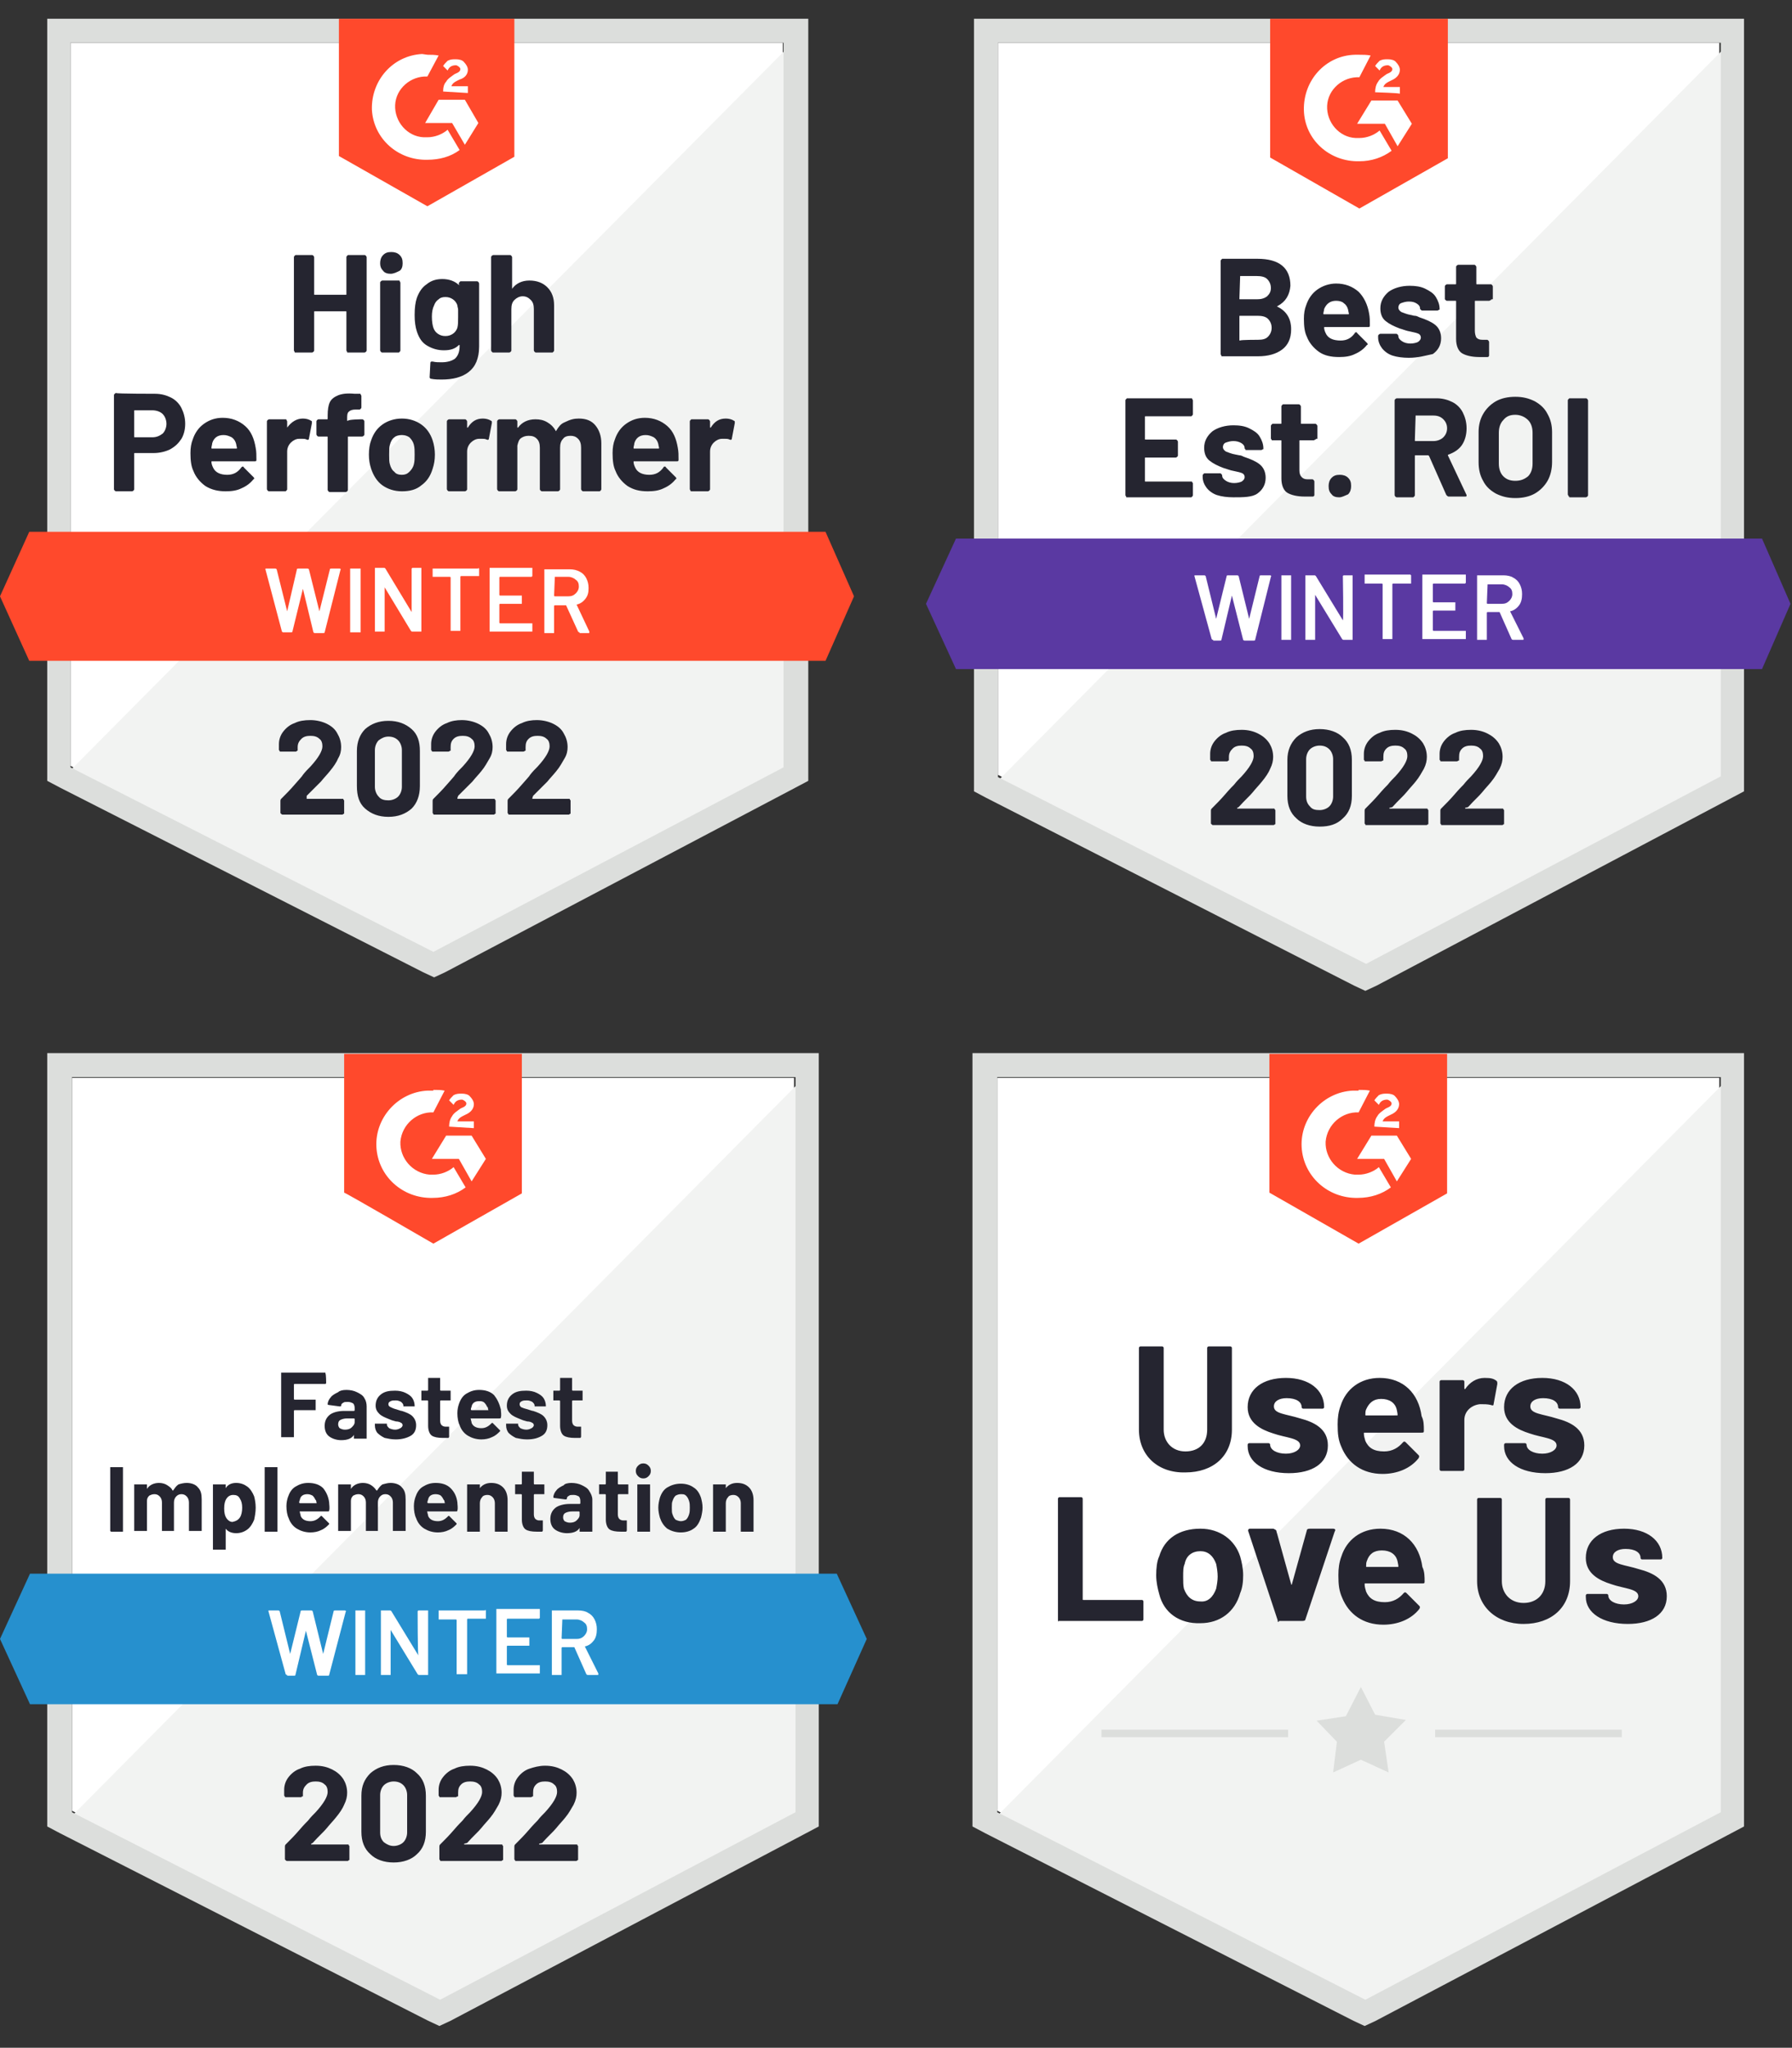
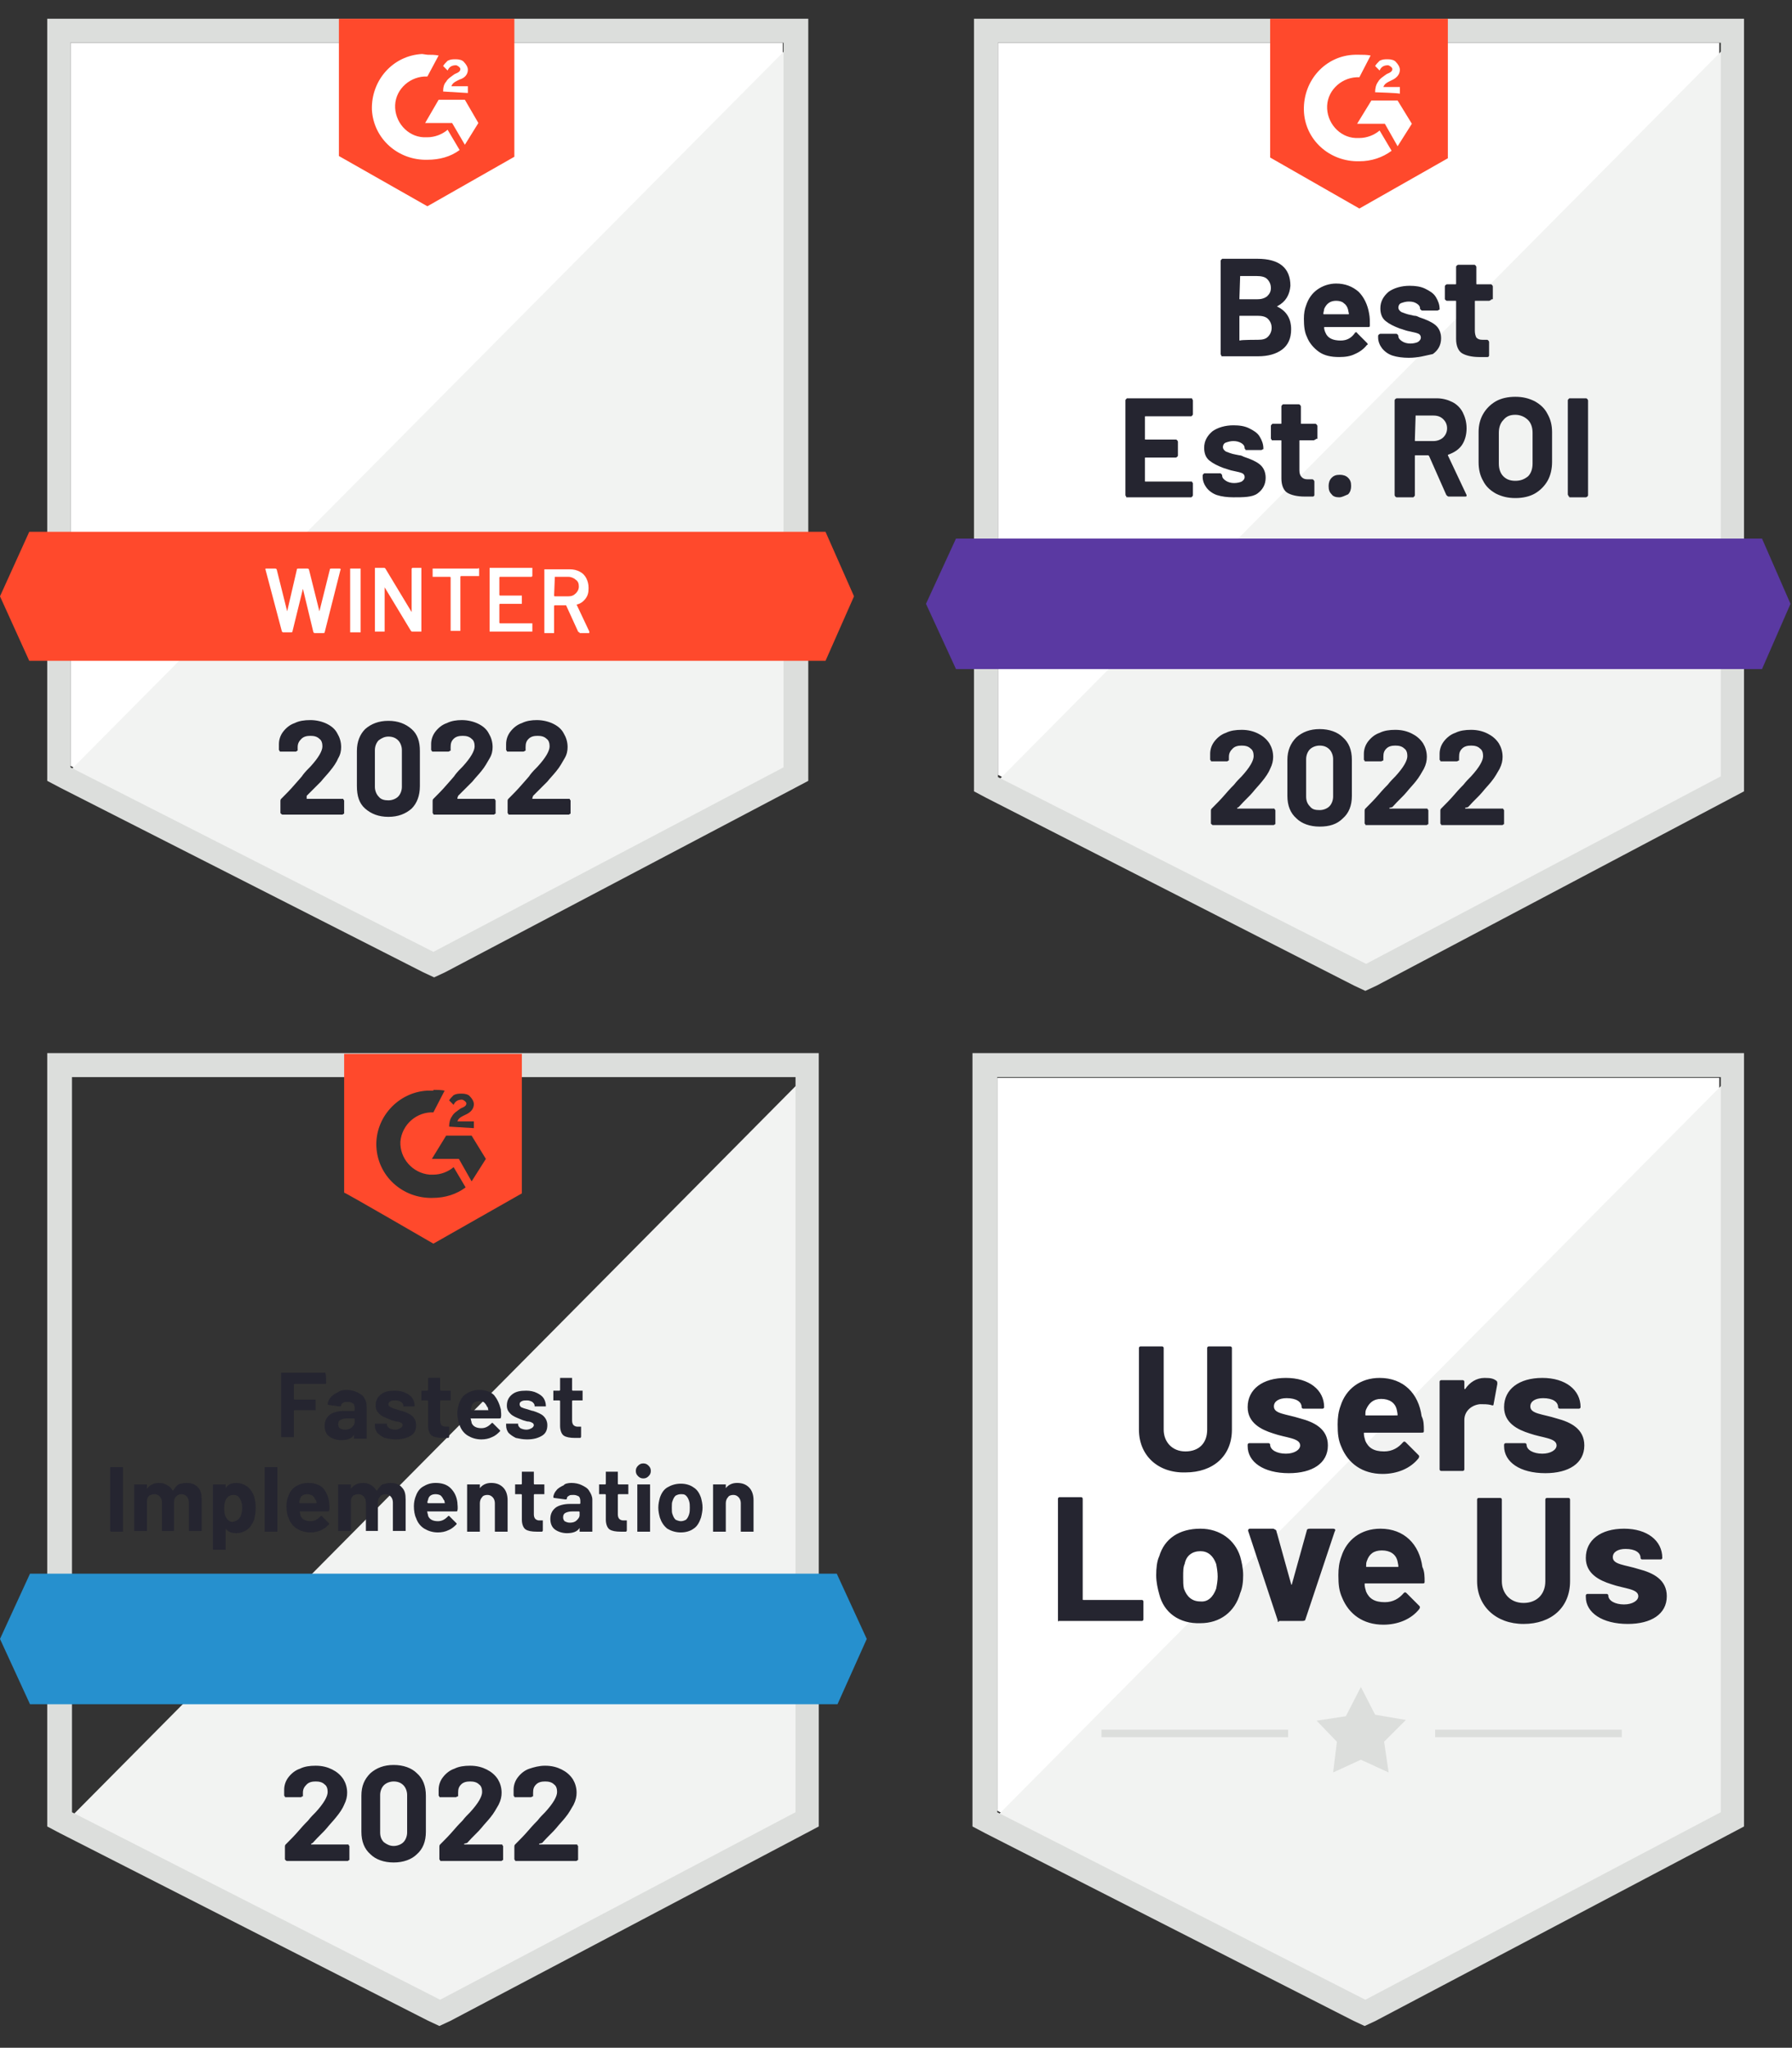
<svg xmlns="http://www.w3.org/2000/svg" width="239" height="273" viewBox="0 0 239 273" fill="none">
  <rect x="0" y="0" width="239" height="273" fill="#333333" stroke="none" />
  <path d="M133.1 103.3L182.1 128.3L229.3 103.3V5.7H133.1V103.3V103.3Z" fill="white" />
  <path d="M230.3 6.1L132.1 105.1L183 130.3L230.3 106.1V6.1Z" fill="#F2F3F2" />
  <path d="M129.9 38.3V105.5L131.6 106.4L180.6 131.4L182.1 132.1L183.6 131.4L230.9 106.4L232.6 105.5V2.5H129.9V38.3ZM133.1 103.6V5.7H229.5V103.5L182.2 128.5L133.1 103.6Z" fill="#DCDEDC" />
  <path d="M181.3 7.3C181.8 7.3 182.3 7.3 182.8 7.4L181.3 10.3C179.1 10.2 177.1 11.9 177 14.1C176.9 16.3 178.6 18.3 180.8 18.4H181.3C182.3 18.4 183.3 18 184 17.4L185.6 20.1C184.4 21 182.9 21.5 181.3 21.5C177.3 21.6 174 18.6 173.9 14.7C173.8 10.7 176.8 7.4 180.7 7.3C180.7 7.3 181.3 7.3 181.3 7.3ZM186.4 13.4L188.3 16.5L186.4 19.5L184.7 16.5H181L182.9 13.4H186.4ZM183.4 12.3C183.4 11.8 183.5 11.3 183.8 10.9C184 10.5 184.5 10.2 184.9 9.9L185.1 9.8C185.6 9.6 185.7 9.4 185.7 9.2C185.7 9 185.3 8.7 185.1 8.7C184.6 8.7 184.2 8.9 184 9.4L183.4 8.8C183.5 8.6 183.8 8.3 184 8.1C184.4 7.9 184.7 7.9 185.1 7.9C185.5 7.9 186 8 186.2 8.3C186.4 8.5 186.7 8.9 186.7 9.3C186.7 9.9 186.3 10.4 185.6 10.7L185.2 10.9C184.8 11.1 184.6 11.3 184.5 11.6H186.7V12.5C186.7 12.4 183.4 12.3 183.4 12.3ZM181.3 27.8L193.1 21.1V2.5H169.4V21L181.3 27.8Z" fill="#FF492C" />
  <path d="M235 71.8H127.5L123.5 80.5L127.5 89.2H235L238.8 80.5L235 71.8Z" fill="#5A39A2" />
  <path d="M159.1 55.2C159.1 55.3 159.1 55.3 159 55.4L158.9 55.5H152.8C152.7 55.5 152.7 55.5 152.7 55.6V58.5C152.7 58.6 152.7 58.6 152.8 58.6H156.8C156.9 58.6 156.9 58.6 157 58.7C157 58.7 157.1 58.8 157.1 58.9V60.7C157.1 60.8 157.1 60.8 157 60.9C157 60.9 156.9 61 156.8 61H152.8C152.7 61 152.7 61 152.7 61.1V64.1C152.7 64.2 152.7 64.2 152.8 64.2H158.9C159 64.2 159 64.2 159 64.3L159.1 64.4V66C159.1 66.1 159.1 66.1 159 66.2L158.9 66.3H150.3C150.2 66.3 150.2 66.3 150.2 66.2C150.2 66.2 150.1 66.1 150.1 66V53.4C150.1 53.3 150.1 53.3 150.2 53.2L150.3 53.1H158.9C159 53.1 159 53.1 159 53.2C159 53.2 159.1 53.3 159.1 53.4V55.2ZM164.5 66.3C163.7 66.3 162.9 66.2 162.3 66C161.7 65.8 161.2 65.4 160.9 65C160.6 64.6 160.4 64.1 160.4 63.6V63.4C160.4 63.3 160.4 63.3 160.5 63.2L160.6 63.1H162.7C162.8 63.1 162.8 63.1 162.9 63.2C162.9 63.2 163 63.3 163 63.4C163 63.7 163.2 63.9 163.5 64.1C163.8 64.3 164.2 64.4 164.6 64.4C165 64.4 165.4 64.3 165.6 64.2C165.9 64 166 63.8 166 63.6C166 63.4 165.9 63.2 165.7 63.1C165.5 63 165.1 62.9 164.6 62.8C164 62.7 163.6 62.5 163.2 62.4C162.4 62.1 161.8 61.8 161.3 61.4C160.8 61 160.6 60.4 160.6 59.7C160.6 58.8 161 58.1 161.7 57.5C162.4 57 163.4 56.7 164.5 56.7C165.3 56.7 166 56.8 166.6 57.1C167.2 57.4 167.7 57.7 168 58.2C168.3 58.7 168.5 59.2 168.5 59.8C168.5 59.9 168.5 59.9 168.4 59.9C168.4 59.9 168.3 60 168.2 60H166.2C166.1 60 166.1 60 166.1 59.9L166 59.8C166 59.5 165.9 59.3 165.6 59.1C165.3 58.9 164.9 58.8 164.5 58.8C164.1 58.8 163.8 58.9 163.5 59C163.2 59.1 163.1 59.4 163.1 59.6C163.1 59.8 163.2 60 163.5 60.2C163.8 60.3 164.2 60.5 164.8 60.6L165.3 60.7C165.5 60.7 165.7 60.8 165.9 60.9C166.8 61.2 167.5 61.5 168 61.9C168.5 62.3 168.8 62.9 168.8 63.7C168.8 64.6 168.4 65.3 167.7 65.8C167 66.3 165.8 66.3 164.5 66.3ZM175.5 58.5C175.5 58.6 175.5 58.6 175.4 58.6C175.4 58.6 175.3 58.7 175.2 58.7H173.4C173.3 58.7 173.3 58.7 173.3 58.8V62.7C173.3 63.1 173.4 63.4 173.6 63.6C173.8 63.8 174 63.9 174.4 63.9H175C175.1 63.9 175.1 63.9 175.2 64C175.2 64 175.3 64.1 175.3 64.2V66C175.3 66.1 175.2 66.2 175.1 66.2C174.6 66.2 174.2 66.2 174 66.2C173 66.2 172.2 66 171.7 65.7C171.2 65.4 170.9 64.7 170.9 63.8V58.8C170.9 58.7 170.9 58.7 170.8 58.7H169.7C169.6 58.7 169.6 58.7 169.6 58.6L169.5 58.5V56.8C169.5 56.7 169.5 56.7 169.6 56.6L169.7 56.5H170.8C170.9 56.5 170.9 56.5 170.9 56.4V54.2C170.9 54.1 170.9 54.1 171 54L171.1 53.9H173.2C173.3 53.9 173.3 53.9 173.4 54C173.4 54 173.5 54.1 173.5 54.2V56.4C173.5 56.5 173.5 56.5 173.6 56.5H175.4C175.5 56.5 175.5 56.5 175.6 56.6C175.6 56.6 175.7 56.7 175.7 56.8V58.5H175.5ZM178.6 66.3C178.2 66.3 177.8 66.2 177.6 65.9C177.3 65.6 177.2 65.3 177.2 64.8C177.2 64.4 177.3 64 177.6 63.7C177.9 63.4 178.2 63.3 178.7 63.3C179.1 63.3 179.5 63.4 179.8 63.7C180.1 64 180.2 64.3 180.2 64.8C180.2 65.2 180.1 65.6 179.8 65.9C179.3 66.1 179 66.3 178.6 66.3ZM193.2 66.2C193.1 66.2 193 66.1 192.9 66L190.6 60.8L190.5 60.7H188.8C188.7 60.7 188.7 60.7 188.7 60.8V66C188.7 66.1 188.7 66.1 188.6 66.2L188.5 66.3H186.3C186.2 66.3 186.2 66.3 186.1 66.2C186.1 66.2 186 66.1 186 66V53.4C186 53.3 186 53.3 186.1 53.2C186.1 53.2 186.2 53.1 186.3 53.1H191.6C192.4 53.1 193.1 53.3 193.7 53.6C194.3 53.9 194.8 54.4 195.1 55C195.4 55.6 195.6 56.3 195.6 57.1C195.6 57.9 195.4 58.7 195 59.3C194.6 59.9 194 60.3 193.2 60.6C193.1 60.6 193.1 60.7 193.1 60.7L195.6 66V66.1C195.6 66.2 195.5 66.2 195.4 66.2H193.2ZM188.8 55.4C188.7 55.4 188.7 55.4 188.8 55.4L188.7 58.7C188.7 58.8 188.7 58.8 188.8 58.8H191.2C191.7 58.8 192.2 58.6 192.5 58.3C192.8 58 193 57.6 193 57.1C193 56.6 192.8 56.2 192.5 55.9C192.2 55.6 191.8 55.4 191.2 55.4H188.8ZM202.1 66.4C201.1 66.4 200.3 66.2 199.5 65.8C198.8 65.4 198.2 64.9 197.8 64.1C197.4 63.4 197.2 62.6 197.2 61.6V57.6C197.2 56.7 197.4 55.9 197.8 55.2C198.2 54.5 198.8 53.9 199.5 53.5C200.2 53.1 201.1 52.9 202.1 52.9C203.1 52.9 203.9 53.1 204.7 53.5C205.4 53.9 206 54.4 206.4 55.2C206.8 55.9 207 56.7 207 57.6V61.6C207 62.5 206.8 63.4 206.4 64.1C206 64.8 205.4 65.4 204.7 65.8C204 66.2 203.1 66.4 202.1 66.4ZM202.1 64.1C202.8 64.1 203.3 63.9 203.8 63.5C204.2 63.1 204.4 62.5 204.4 61.8V57.7C204.4 57 204.2 56.4 203.8 56C203.4 55.6 202.8 55.3 202.1 55.3C201.4 55.3 200.9 55.5 200.5 56C200.1 56.4 199.9 57 199.9 57.7V61.8C199.9 62.5 200.1 63.1 200.5 63.5C200.9 63.9 201.4 64.1 202.1 64.1ZM209.3 66.2C209.2 66.2 209.2 66.2 209.2 66.1C209.2 66.1 209.1 66 209.1 65.9V53.4C209.1 53.3 209.1 53.3 209.2 53.2L209.3 53.1H211.5C211.6 53.1 211.6 53.1 211.7 53.2C211.7 53.2 211.8 53.3 211.8 53.4V66C211.8 66.1 211.8 66.1 211.7 66.2C211.7 66.2 211.6 66.3 211.5 66.3H209.3V66.2ZM170.4 40.8C170.3 40.8 170.3 40.9 170.4 40.9C171.6 41.5 172.2 42.5 172.2 43.9C172.2 45.1 171.8 46 171 46.6C170.2 47.2 169.1 47.5 167.8 47.5H163C162.9 47.5 162.9 47.5 162.9 47.4C162.9 47.4 162.8 47.3 162.8 47.2V34.8C162.8 34.7 162.8 34.7 162.9 34.6L163 34.5H167.7C170.6 34.5 172.1 35.7 172.1 38.1C172 39.3 171.5 40.2 170.4 40.8ZM165.4 36.8C165.4 36.8 165.3 36.8 165.4 36.8L165.3 39.8C165.3 39.9 165.3 39.9 165.4 39.9H167.6C168.2 39.9 168.6 39.8 169 39.5C169.3 39.2 169.5 38.9 169.5 38.4C169.5 37.9 169.3 37.5 169 37.2C168.7 36.9 168.2 36.8 167.6 36.8H165.4ZM167.8 45.3C168.4 45.3 168.8 45.2 169.1 44.9C169.4 44.6 169.6 44.2 169.6 43.7C169.6 43.2 169.4 42.8 169.1 42.5C168.8 42.2 168.3 42.1 167.7 42.1H165.4C165.3 42.1 165.3 42.1 165.3 42.2V45.3C165.3 45.4 165.3 45.4 165.4 45.4C165.4 45.3 167.8 45.3 167.8 45.3ZM182.6 41.8C182.7 42.3 182.7 42.8 182.7 43.4C182.7 43.6 182.6 43.6 182.5 43.6H176.7C176.6 43.6 176.6 43.6 176.6 43.7C176.6 43.9 176.7 44.2 176.8 44.4C177.1 45.1 177.8 45.4 178.8 45.4C179.6 45.4 180.2 45.1 180.7 44.4C180.7 44.3 180.8 44.3 180.9 44.3C180.9 44.3 181 44.3 181 44.4L182.3 45.7C182.4 45.8 182.4 45.8 182.4 45.9C182.4 45.9 182.4 46 182.3 46C181.9 46.5 181.4 46.9 180.7 47.2C180.1 47.5 179.4 47.6 178.6 47.6C177.5 47.6 176.6 47.4 175.9 46.9C175.2 46.4 174.6 45.7 174.3 44.9C174 44.3 173.9 43.5 173.9 42.5C173.9 41.8 174 41.2 174.2 40.7C174.5 39.8 175 39.1 175.7 38.6C176.4 38.1 177.3 37.8 178.2 37.8C179.4 37.8 180.4 38.2 181.2 38.9C181.9 39.6 182.4 40.6 182.6 41.8ZM178.2 40.1C177.4 40.1 176.9 40.5 176.6 41.2C176.6 41.4 176.5 41.6 176.5 41.8C176.5 41.9 176.5 41.9 176.6 41.9H179.8C179.9 41.9 179.9 41.9 179.9 41.8C179.8 41.4 179.8 41.3 179.8 41.3C179.7 40.9 179.5 40.6 179.2 40.4C179 40.2 178.6 40.1 178.2 40.1ZM187.9 47.7C187.1 47.7 186.3 47.6 185.7 47.4C185.1 47.2 184.6 46.8 184.3 46.4C184 46 183.8 45.5 183.8 45V44.8C183.8 44.7 183.8 44.7 183.9 44.6C183.9 44.6 184 44.5 184.1 44.5H186.2C186.3 44.5 186.3 44.5 186.4 44.6C186.4 44.6 186.5 44.7 186.5 44.8C186.5 45.1 186.7 45.3 187 45.5C187.3 45.7 187.7 45.8 188.1 45.8C188.5 45.8 188.9 45.7 189.1 45.6C189.4 45.4 189.5 45.2 189.5 45C189.5 44.8 189.4 44.6 189.2 44.5C189 44.4 188.6 44.3 188.1 44.2C187.5 44.1 187.1 43.9 186.7 43.8C185.9 43.5 185.3 43.2 184.8 42.8C184.3 42.4 184.1 41.8 184.1 41.1C184.1 40.2 184.5 39.5 185.2 38.9C185.9 38.4 186.9 38.1 188 38.1C188.8 38.1 189.5 38.2 190.1 38.5C190.7 38.8 191.2 39.1 191.5 39.6C191.8 40.1 192 40.6 192 41.2C192 41.3 192 41.3 191.9 41.3C191.9 41.3 191.8 41.4 191.7 41.4H189.7C189.6 41.4 189.6 41.4 189.5 41.3L189.4 41.2C189.4 40.9 189.3 40.7 189 40.5C188.7 40.3 188.4 40.2 187.9 40.2C187.5 40.2 187.2 40.3 186.9 40.4C186.6 40.5 186.5 40.8 186.5 41C186.5 41.2 186.6 41.4 186.9 41.6C187.2 41.7 187.6 41.9 188.2 42C188.3 42 188.5 42.1 188.7 42.1C188.9 42.1 189.1 42.2 189.3 42.3C190.2 42.6 190.9 42.9 191.4 43.3C191.9 43.7 192.2 44.3 192.2 45.1C192.2 46 191.8 46.7 191.1 47.2C190.1 47.4 189.2 47.7 187.9 47.7ZM198.9 39.9C198.9 40 198.9 40 198.8 40C198.8 40 198.7 40.1 198.6 40.1H196.8C196.7 40.1 196.7 40.1 196.7 40.2V44.1C196.7 44.5 196.8 44.8 196.9 45C197.1 45.2 197.3 45.3 197.7 45.3H198.3C198.4 45.3 198.4 45.3 198.5 45.4C198.5 45.4 198.6 45.5 198.6 45.6V47.4C198.6 47.5 198.5 47.6 198.4 47.6C197.9 47.6 197.5 47.6 197.3 47.6C196.3 47.6 195.5 47.4 195 47.1C194.5 46.8 194.2 46.1 194.2 45.2V40.2C194.2 40.1 194.2 40.1 194.1 40.1H193C192.9 40.1 192.9 40.1 192.8 40L192.7 39.9V38.2C192.7 38.1 192.7 38.1 192.8 38C192.8 38 192.9 37.9 193 37.9H194.1C194.2 37.9 194.2 37.9 194.2 37.8V35.6C194.2 35.5 194.2 35.5 194.3 35.4C194.3 35.4 194.4 35.3 194.5 35.3H196.6C196.7 35.3 196.7 35.3 196.8 35.4C196.8 35.4 196.9 35.5 196.9 35.6V37.8C196.9 37.9 196.9 37.9 197 37.9H198.8C198.9 37.9 198.9 37.9 199 38C199 38 199.1 38.1 199.1 38.2V39.9H198.9Z" fill="#252530" />
-   <path d="M161.8 85.3C161.7 85.3 161.7 85.3 161.6 85.2L159.3 76.8C159.3 76.7 159.3 76.7 159.4 76.7H160.6C160.7 76.7 160.7 76.7 160.8 76.8L162.2 82.5L163.6 76.8C163.6 76.7 163.7 76.7 163.8 76.7H165C165.1 76.7 165.1 76.7 165.2 76.8L166.6 82.5L168 76.8C168 76.7 168.1 76.7 168.2 76.7H169.4C169.5 76.7 169.6 76.8 169.5 76.9L167.4 85.3C167.4 85.4 167.3 85.4 167.2 85.4H166C165.9 85.4 165.9 85.4 165.8 85.3L164.3 79.4L162.9 85.3C162.9 85.4 162.8 85.4 162.7 85.4H161.8V85.3ZM171 85.3H170.9V85.2V76.8V76.7H171H172.1H172.2V76.8V85.2V85.3H172.1H171ZM179.1 76.8C179.1 76.7 179.2 76.7 179.1 76.8C179.2 76.7 179.2 76.7 179.2 76.7H180.3H180.4V76.8V85.2V85.3H180.3H179.2C179.1 85.3 179.1 85.3 179 85.2L175.4 79.3C175.4 79.3 175.4 79.3 175.4 79.4V85.2V85.3H175.3H174.2H174.1V85.2V76.8V76.7H174.2H175.3C175.4 76.7 175.4 76.7 175.5 76.8L179.1 82.7C179.2 82.6 179.1 76.8 179.1 76.8ZM188.1 76.6C188.1 76.6 188.2 76.6 188.1 76.6C188.2 76.7 188.2 76.7 188.2 76.7V77.7V77.8H188.1H185.8C185.8 77.8 185.7 77.8 185.7 77.9V85.1V85.2H185.6H184.5H184.4V85.1V77.9C184.4 77.9 184.4 77.8 184.3 77.8H182.1H182V77.7V76.7V76.6H182.1H188.1ZM195.5 77.7C195.5 77.8 195.5 77.8 195.5 77.7C195.4 77.8 195.4 77.8 195.4 77.8H191.2C191.2 77.8 191.1 77.8 191.1 77.9V80.2C191.1 80.2 191.1 80.3 191.2 80.3H194H194.1V80.4V81.3V81.4H194H191.2C191.2 81.4 191.1 81.4 191.1 81.5V84C191.1 84 191.1 84.1 191.2 84.1H195.4H195.5V84.2V85.1V85.2H195.4H189.8H189.7V85.1V76.7V76.6H189.8H195.4H195.5V76.7V77.7ZM201.8 85.3C201.7 85.3 201.7 85.3 201.6 85.2L200 81.6C200 81.6 200 81.6 199.9 81.6H198.4C198.4 81.6 198.3 81.6 198.3 81.7V85.2V85.3H198.2H197.1H197V85.2V76.8V76.7H197.1H200.5C201 76.7 201.5 76.8 201.8 77C202.2 77.2 202.5 77.5 202.7 77.9C202.9 78.3 203 78.7 203 79.2C203 79.8 202.9 80.3 202.6 80.7C202.3 81.1 201.9 81.4 201.4 81.5L203.2 85.1V85.2C203.2 85.3 203.2 85.3 203.1 85.3H201.8V85.3ZM198.4 77.9L198.3 80.4C198.3 80.4 198.3 80.5 198.4 80.5H200.3C200.7 80.5 201 80.4 201.3 80.1C201.5 79.9 201.7 79.6 201.7 79.2C201.7 78.8 201.6 78.5 201.3 78.3C201.1 78.1 200.7 77.9 200.3 77.9H198.4V77.9Z" fill="white" />
  <path d="M165 107.7C164.9 107.8 164.9 107.8 165 107.7C165 107.8 165 107.8 165 107.8H169.9C170 107.8 170 107.8 170 107.9L170.1 108V109.8C170.1 109.9 170.1 109.9 170 109.9L169.9 110H161.8C161.7 110 161.7 110 161.6 109.9L161.5 109.8V108.1C161.5 108 161.5 107.9 161.6 107.8C162.2 107.2 162.8 106.6 163.4 105.9C164 105.2 164.4 104.8 164.6 104.6C164.9 104.2 165.3 103.8 165.6 103.5C166.7 102.3 167.2 101.4 167.2 100.8C167.2 100.4 167.1 100 166.8 99.8C166.5 99.5 166.1 99.4 165.6 99.4C165.1 99.4 164.7 99.5 164.4 99.8C164.1 100.1 163.9 100.4 163.9 100.9V101.3C163.9 101.4 163.9 101.4 163.8 101.4L163.7 101.5H161.6C161.5 101.5 161.5 101.5 161.5 101.4L161.4 101.3V100.5C161.4 99.9 161.6 99.3 162 98.8C162.4 98.3 162.9 97.9 163.5 97.7C164.1 97.4 164.8 97.3 165.6 97.3C166.5 97.3 167.2 97.5 167.8 97.8C168.4 98.1 168.9 98.5 169.3 99.1C169.6 99.6 169.8 100.2 169.8 100.9C169.8 101.4 169.7 101.9 169.4 102.5C169.2 103 168.8 103.6 168.3 104.2C167.9 104.7 167.5 105.1 167.1 105.6C166.7 106.1 166 106.7 165.2 107.6L165 107.7ZM176 110.2C174.7 110.2 173.6 109.8 172.9 109.1C172.1 108.4 171.7 107.4 171.7 106.1V101.3C171.7 100.1 172.1 99.1 172.9 98.3C173.7 97.6 174.7 97.2 176 97.2C177.3 97.2 178.4 97.6 179.1 98.3C179.9 99 180.3 100 180.3 101.3V106.1C180.3 107.4 179.9 108.4 179.1 109.1C178.3 109.9 177.3 110.2 176 110.2ZM176 108C176.5 108 177 107.8 177.3 107.5C177.6 107.2 177.8 106.7 177.8 106.2V101.2C177.8 100.7 177.6 100.2 177.3 99.9C177 99.6 176.6 99.4 176 99.4C175.5 99.4 175 99.6 174.7 99.9C174.4 100.2 174.2 100.7 174.2 101.2V106.2C174.2 106.8 174.4 107.2 174.7 107.5C175 107.9 175.4 108 176 108ZM185.3 107.7C185.3 107.8 185.3 107.8 185.3 107.7C185.3 107.8 185.3 107.8 185.4 107.8H190.3C190.4 107.8 190.4 107.8 190.4 107.9L190.5 108V109.8C190.5 109.9 190.5 109.9 190.4 109.9L190.3 110H182.2C182.1 110 182.1 110 182.1 109.9L182 109.8V108.1C182 108 182 107.9 182.1 107.8C182.7 107.2 183.3 106.6 183.9 105.9C184.5 105.2 184.9 104.8 185.1 104.6C185.4 104.2 185.8 103.8 186.1 103.5C187.2 102.3 187.7 101.4 187.7 100.8C187.7 100.4 187.6 100 187.3 99.8C187 99.5 186.6 99.4 186.1 99.4C185.6 99.4 185.2 99.5 184.9 99.8C184.6 100.1 184.5 100.4 184.5 100.9V101.3C184.5 101.4 184.5 101.4 184.4 101.4C184.4 101.4 184.3 101.5 184.2 101.5H182.1C182 101.5 182 101.5 182 101.4L181.9 101.3V100.5C181.9 99.9 182.1 99.3 182.5 98.8C182.9 98.3 183.4 97.9 184 97.7C184.6 97.4 185.3 97.3 186.1 97.3C187 97.3 187.7 97.5 188.3 97.8C188.9 98.1 189.4 98.5 189.8 99.1C190.1 99.6 190.3 100.2 190.3 100.9C190.3 101.4 190.2 101.9 189.9 102.5C189.6 103 189.3 103.6 188.8 104.2C188.4 104.7 188 105.1 187.6 105.6C187.2 106.1 186.5 106.7 185.7 107.6L185.3 107.7ZM195.4 107.7C195.4 107.8 195.4 107.8 195.4 107.7C195.4 107.8 195.4 107.8 195.5 107.8H200.4C200.5 107.8 200.5 107.8 200.5 107.9L200.6 108V109.8C200.6 109.9 200.6 109.9 200.5 109.9L200.4 110H192.3C192.2 110 192.2 110 192.2 109.9L192.1 109.8V108.1C192.1 108 192.1 107.9 192.2 107.8C192.8 107.2 193.4 106.6 194 105.9C194.6 105.2 195 104.8 195.2 104.6C195.5 104.2 195.9 103.8 196.2 103.5C197.3 102.3 197.8 101.4 197.8 100.8C197.8 100.4 197.7 100 197.4 99.8C197.1 99.5 196.7 99.4 196.2 99.4C195.7 99.4 195.3 99.5 195 99.8C194.7 100.1 194.6 100.4 194.6 100.9V101.3C194.6 101.4 194.6 101.4 194.5 101.4C194.5 101.4 194.4 101.5 194.3 101.5H192.2C192.1 101.5 192.1 101.5 192.1 101.4L192 101.3V100.5C192 99.9 192.2 99.3 192.6 98.8C193 98.3 193.5 97.9 194.1 97.7C194.7 97.4 195.4 97.3 196.2 97.3C197.1 97.3 197.8 97.5 198.4 97.8C199 98.1 199.5 98.5 199.9 99.1C200.2 99.6 200.4 100.2 200.4 100.9C200.4 101.4 200.3 101.9 200 102.5C199.7 103 199.4 103.6 198.9 104.2C198.5 104.7 198.1 105.1 197.7 105.6C197.3 106.1 196.6 106.7 195.8 107.6L195.4 107.7Z" fill="#252530" />
  <path d="M9.4 102.1L57.8 126.7L104.4 102.1V5.7H9.4V102.1V102.1Z" fill="white" />
  <path d="M105.4 6L8.4 103.7L58.7 128.6L105.4 104.7V6Z" fill="#F2F3F2" />
  <path d="M6.3 37.8V104.1L8 105L56.4 129.6L57.9 130.3L59.4 129.6L106.1 105L107.8 104.1V2.5H6.3V37.8ZM9.4 102.3V5.7H104.5V102.3L57.8 126.9L9.4 102.3Z" fill="#DCDEDC" />
  <path d="M57 7.3C57.5 7.3 58 7.3 58.5 7.4L57 10.2C54.8 10.1 52.8 11.8 52.7 14C52.6 16.2 54.3 18.2 56.5 18.3H57C58 18.3 59 17.9 59.7 17.3L61.3 20C60.1 20.9 58.6 21.3 57 21.3C53.1 21.4 49.8 18.5 49.6 14.6C49.5 10.7 52.4 7.4 56.3 7.2L57 7.3ZM62 13.3L63.8 16.4L62 19.3L60.3 16.4H56.7L58.5 13.3H62V13.3ZM59.1 12.2C59.1 11.7 59.2 11.2 59.5 10.9C59.7 10.5 60.2 10.2 60.6 9.9L60.8 9.8C61.3 9.6 61.4 9.4 61.4 9.2C61.4 9 61 8.7 60.8 8.7C60.3 8.7 59.9 8.9 59.7 9.4L59.1 8.8C59.2 8.6 59.5 8.3 59.7 8.1C60.1 7.9 60.4 7.9 60.8 7.9C61.2 7.9 61.7 8 61.9 8.3C62.1 8.5 62.4 8.9 62.4 9.3C62.4 9.9 62 10.4 61.3 10.6L60.9 10.8C60.5 11 60.3 11.2 60.2 11.5H62.4V12.4L59.1 12.2ZM57 27.5L68.6 20.9V2.5H45.2V20.8L57 27.5ZM110.1 70.9H3.9L0 79.5L3.9 88.1H110.1L113.9 79.5L110.1 70.9Z" fill="#FF492C" />
-   <path d="M20.7 52.5C21.5 52.5 22.2 52.7 22.8 53C23.4 53.3 23.9 53.8 24.2 54.4C24.5 55 24.7 55.7 24.7 56.5C24.7 57.3 24.5 58 24.2 58.5C23.8 59.1 23.4 59.5 22.7 59.9C22.1 60.2 21.3 60.4 20.5 60.4H18C17.9 60.4 17.9 60.4 17.9 60.5V65.2C17.9 65.3 17.9 65.3 17.8 65.4C17.8 65.4 17.7 65.5 17.6 65.5H15.5C15.4 65.5 15.4 65.5 15.3 65.4C15.2 65.3 15.2 65.3 15.2 65.2V52.7C15.2 52.6 15.2 52.6 15.3 52.5C15.4 52.4 15.4 52.4 15.5 52.4C15.5 52.5 20.7 52.5 20.7 52.5ZM20.3 58.3C20.9 58.3 21.3 58.1 21.7 57.8C22 57.5 22.2 57 22.2 56.5C22.2 56 22 55.5 21.7 55.2C21.4 54.9 20.9 54.7 20.3 54.7H18C17.9 54.7 17.9 54.7 17.9 54.8V58.2C17.9 58.3 17.9 58.3 18 58.3H20.3V58.3ZM34.1 59.7C34.2 60.2 34.2 60.7 34.2 61.3C34.2 61.5 34.1 61.5 34 61.5H28.3C28.2 61.5 28.2 61.5 28.2 61.6C28.2 61.8 28.3 62.1 28.4 62.3C28.7 63 29.4 63.3 30.3 63.3C31.1 63.3 31.7 63 32.2 62.3C32.3 62.2 32.3 62.2 32.4 62.2C32.4 62.2 32.5 62.2 32.5 62.3L33.8 63.6C33.9 63.7 33.9 63.7 33.9 63.8C33.9 63.8 33.9 63.9 33.8 63.9C33.4 64.4 32.9 64.8 32.2 65.1C31.6 65.4 30.9 65.5 30.1 65.5C29.1 65.5 28.2 65.3 27.4 64.8C26.7 64.3 26.1 63.6 25.8 62.8C25.5 62.2 25.4 61.4 25.4 60.4C25.4 59.7 25.5 59.1 25.7 58.6C26 57.7 26.5 57 27.2 56.5C27.9 56 28.7 55.7 29.7 55.7C30.9 55.7 31.9 56.1 32.7 56.8C33.5 57.5 33.9 58.5 34.1 59.7ZM29.8 58C29 58 28.5 58.4 28.3 59.1C28.3 59.3 28.2 59.5 28.2 59.7C28.2 59.8 28.2 59.8 28.3 59.8H31.5C31.6 59.8 31.6 59.8 31.6 59.7C31.5 59.3 31.5 59.2 31.5 59.2C31.4 58.8 31.2 58.5 30.9 58.3C30.5 58.1 30.2 58 29.8 58ZM40.4 55.8C40.8 55.8 41.2 55.9 41.5 56.1C41.6 56.1 41.6 56.2 41.6 56.4L41.2 58.5C41.2 58.6 41.1 58.7 40.9 58.6C40.7 58.5 40.5 58.5 40.3 58.5C40.2 58.5 40.1 58.5 39.9 58.5C39.5 58.5 39.1 58.7 38.8 59C38.5 59.3 38.3 59.7 38.3 60.2V65.2C38.3 65.3 38.3 65.3 38.2 65.4L38.1 65.5H35.9C35.8 65.5 35.8 65.5 35.7 65.4C35.7 65.4 35.6 65.3 35.6 65.2V56.2C35.6 56.1 35.6 56.1 35.7 56C35.7 56 35.8 55.9 35.9 55.9H38.1C38.2 55.9 38.2 55.9 38.2 56C38.2 56 38.3 56.1 38.3 56.2V56.9V57C38.9 56.2 39.6 55.8 40.4 55.8ZM48.3 55.9C48.4 55.9 48.4 55.9 48.5 56C48.6 56.1 48.6 56.1 48.6 56.2V57.9C48.6 58 48.6 58 48.5 58.1C48.5 58.1 48.4 58.2 48.3 58.2H46.5C46.4 58.2 46.4 58.2 46.4 58.3V65.3C46.4 65.4 46.4 65.4 46.3 65.5C46.3 65.5 46.2 65.6 46.1 65.6H44C43.9 65.6 43.9 65.6 43.8 65.5C43.8 65.5 43.7 65.4 43.7 65.3V58.3C43.7 58.2 43.7 58.2 43.6 58.2H42.5C42.4 58.2 42.4 58.2 42.3 58.1C42.3 58.1 42.2 58 42.2 57.9V56.2C42.2 56.1 42.2 56.1 42.3 56C42.4 55.9 42.4 55.9 42.5 55.9H43.6C43.7 55.9 43.7 55.9 43.7 55.8V55.4C43.7 54.6 43.8 54 44 53.6C44.2 53.2 44.6 52.9 45.1 52.7C45.6 52.5 46.3 52.4 47.3 52.5H48C48.1 52.5 48.1 52.5 48.1 52.6C48.1 52.6 48.2 52.7 48.2 52.8V54.3C48.2 54.4 48.2 54.4 48.1 54.5L48 54.6H47.4C47 54.6 46.7 54.7 46.5 54.9C46.3 55.1 46.3 55.4 46.3 55.8V56C46.3 56.1 46.3 56.1 46.4 56.1C46.5 55.9 48.3 55.9 48.3 55.9ZM53.6 65.5C52.6 65.5 51.7 65.2 51 64.7C50.3 64.2 49.8 63.4 49.5 62.5C49.3 61.9 49.2 61.3 49.2 60.6C49.2 59.9 49.3 59.2 49.5 58.7C49.8 57.8 50.3 57.1 51 56.6C51.7 56.1 52.6 55.8 53.6 55.8C54.6 55.8 55.5 56.1 56.2 56.6C56.9 57.1 57.4 57.8 57.7 58.7C57.9 59.3 58 60 58 60.6C58 61.3 57.9 61.9 57.7 62.5C57.4 63.5 56.9 64.2 56.2 64.7C55.5 65.3 54.6 65.5 53.6 65.5ZM53.6 63.3C54 63.3 54.3 63.2 54.6 62.9C54.9 62.6 55.1 62.3 55.2 61.9C55.3 61.5 55.3 61.1 55.3 60.6C55.3 60.1 55.3 59.7 55.2 59.3C55.1 58.9 54.9 58.6 54.6 58.3C54.3 58.1 54 58 53.6 58C53.2 58 52.8 58.1 52.6 58.3C52.3 58.5 52.1 58.9 52 59.3C51.9 59.6 51.9 60 51.9 60.6C51.9 61.2 51.9 61.6 52 61.9C52.1 62.3 52.3 62.7 52.6 62.9C52.8 63.2 53.2 63.3 53.6 63.3ZM64.4 55.8C64.8 55.8 65.2 55.9 65.5 56.1C65.6 56.1 65.6 56.2 65.6 56.4L65.2 58.5C65.2 58.6 65.1 58.7 64.9 58.6C64.7 58.5 64.5 58.5 64.3 58.5C64.2 58.5 64.1 58.5 63.9 58.5C63.5 58.5 63.1 58.7 62.8 59C62.5 59.3 62.3 59.7 62.3 60.2V65.2C62.3 65.3 62.3 65.3 62.2 65.4C62.2 65.4 62.1 65.5 62 65.5H59.9C59.8 65.5 59.8 65.5 59.7 65.4C59.7 65.4 59.6 65.3 59.6 65.2V56.2C59.6 56.1 59.6 56.1 59.7 56C59.7 56 59.8 55.9 59.9 55.9H62C62.1 55.9 62.1 55.9 62.2 56C62.2 56 62.3 56.1 62.3 56.2V56.9V57H62.4C62.9 56.2 63.5 55.8 64.4 55.8ZM77.2 55.8C78.2 55.8 78.9 56.1 79.4 56.7C79.9 57.3 80.2 58.1 80.2 59.1V65.2C80.2 65.3 80.2 65.3 80.1 65.4L80 65.5H77.8C77.7 65.5 77.7 65.5 77.6 65.4C77.6 65.4 77.5 65.3 77.5 65.2V59.7C77.5 59.2 77.4 58.8 77.1 58.5C76.8 58.2 76.5 58.1 76.1 58.1C75.7 58.1 75.3 58.2 75.1 58.5C74.8 58.8 74.7 59.2 74.7 59.7V65.2C74.7 65.3 74.7 65.3 74.6 65.4C74.6 65.4 74.5 65.5 74.4 65.5H72.3C72.2 65.5 72.2 65.5 72.1 65.4C72 65.3 72 65.3 72 65.2V59.7C72 59.2 71.9 58.8 71.6 58.5C71.3 58.2 71 58.1 70.5 58.1C70.1 58.1 69.8 58.2 69.5 58.4C69.2 58.6 69.1 59 69 59.4V65.2C69 65.3 69 65.3 68.9 65.4C68.9 65.4 68.8 65.5 68.7 65.5H66.6C66.5 65.5 66.5 65.5 66.4 65.4C66.4 65.4 66.3 65.3 66.3 65.2V56.2C66.3 56.1 66.3 56.1 66.4 56C66.4 56 66.5 55.9 66.6 55.9H68.7C68.8 55.9 68.8 55.9 68.9 56C68.9 56 69 56.1 69 56.2V56.9V57C69 57 69 57 69.1 57C69.6 56.3 70.4 55.9 71.4 55.9C72 55.9 72.5 56 73 56.3C73.5 56.6 73.8 56.9 74.1 57.4C74.1 57.5 74.2 57.5 74.2 57.4C74.5 56.9 74.8 56.5 75.3 56.3C76.1 55.9 76.6 55.8 77.2 55.8ZM90.4 59.7C90.5 60.2 90.5 60.7 90.5 61.3C90.5 61.5 90.4 61.5 90.3 61.5H84.6C84.5 61.5 84.5 61.5 84.5 61.6C84.5 61.8 84.6 62.1 84.7 62.3C85 63 85.7 63.3 86.6 63.3C87.4 63.3 88 63 88.5 62.3C88.5 62.2 88.6 62.2 88.7 62.2C88.7 62.2 88.8 62.2 88.8 62.3L90.1 63.6C90.2 63.7 90.2 63.7 90.2 63.8C90.2 63.8 90.2 63.9 90.1 63.9C89.7 64.4 89.2 64.8 88.5 65.1C87.9 65.4 87.2 65.5 86.4 65.5C85.3 65.5 84.5 65.3 83.7 64.8C83 64.3 82.4 63.6 82.1 62.8C81.8 62.2 81.7 61.4 81.7 60.4C81.7 59.7 81.8 59.1 82 58.6C82.3 57.7 82.8 57 83.5 56.5C84.2 56 85 55.7 86 55.7C87.2 55.7 88.2 56.1 89 56.8C89.8 57.5 90.2 58.5 90.4 59.7ZM86.1 58C85.3 58 84.8 58.4 84.6 59.1C84.6 59.3 84.5 59.5 84.5 59.7C84.5 59.8 84.5 59.8 84.6 59.8H87.8C87.9 59.8 87.9 59.8 87.9 59.7C87.8 59.3 87.8 59.2 87.8 59.2C87.7 58.8 87.5 58.5 87.2 58.3C86.8 58.1 86.5 58 86.1 58ZM96.8 55.8C97.2 55.8 97.6 55.9 97.9 56.1C98 56.1 98 56.2 98 56.4L97.6 58.5C97.6 58.6 97.5 58.7 97.3 58.6C97.1 58.5 96.9 58.5 96.7 58.5C96.6 58.5 96.5 58.5 96.3 58.5C95.9 58.5 95.5 58.7 95.2 59C94.9 59.3 94.7 59.7 94.7 60.2V65.2C94.7 65.3 94.7 65.3 94.6 65.4C94.6 65.4 94.5 65.5 94.4 65.5H92.2C92.1 65.5 92.1 65.5 92.1 65.4C92.1 65.4 92 65.3 92 65.2V56.2C92 56.1 92 56.1 92.1 56L92.2 55.9H94.4C94.5 55.9 94.5 55.9 94.6 56C94.6 56 94.7 56.1 94.7 56.2V56.9V57C94.7 57 94.7 57 94.8 57C95.3 56.2 95.9 55.8 96.8 55.8ZM46.2 34.3C46.2 34.2 46.2 34.2 46.3 34.1L46.4 34H48.6C48.7 34 48.7 34 48.8 34.1C48.8 34.1 48.9 34.2 48.9 34.3V46.7C48.9 46.8 48.9 46.8 48.8 46.9C48.8 46.9 48.7 47 48.6 47H46.4C46.3 47 46.3 47 46.3 46.9C46.3 46.9 46.2 46.8 46.2 46.7V41.6C46.2 41.5 46.2 41.5 46.1 41.5H42C41.9 41.5 41.9 41.5 41.9 41.6V46.7C41.9 46.8 41.9 46.8 41.8 46.9C41.8 46.9 41.7 47 41.6 47H39.4C39.3 47 39.3 47 39.3 46.9C39.3 46.9 39.2 46.8 39.2 46.7V34.3C39.2 34.2 39.2 34.2 39.3 34.1L39.4 34H41.6C41.7 34 41.7 34 41.8 34.1C41.8 34.1 41.9 34.2 41.9 34.3V39.2C41.9 39.3 41.9 39.3 42 39.3H46.1C46.2 39.3 46.2 39.3 46.2 39.2V34.3ZM52.1 36.5C51.7 36.5 51.3 36.4 51.1 36.1C50.8 35.8 50.7 35.5 50.7 35.1C50.7 34.7 50.8 34.3 51.1 34C51.4 33.7 51.7 33.6 52.2 33.6C52.6 33.6 53 33.7 53.3 34C53.6 34.3 53.7 34.6 53.7 35.1C53.7 35.5 53.6 35.9 53.3 36.1C52.9 36.3 52.5 36.5 52.1 36.5ZM51 47C50.9 47 50.9 47 50.8 46.9C50.8 46.9 50.7 46.8 50.7 46.7V37.7C50.7 37.6 50.7 37.6 50.8 37.5C50.8 37.5 50.9 37.4 51 37.4H53.2C53.3 37.4 53.3 37.4 53.3 37.5C53.3 37.5 53.4 37.6 53.4 37.7V46.7C53.4 46.8 53.4 46.8 53.3 46.9L53.2 47H51ZM61.2 37.8C61.2 37.7 61.2 37.7 61.3 37.6L61.4 37.5H63.6C63.7 37.5 63.7 37.5 63.8 37.6C63.8 37.6 63.9 37.7 63.9 37.8V46.2C63.9 47.8 63.4 48.9 62.5 49.6C61.6 50.3 60.4 50.6 58.9 50.6C58.5 50.6 58 50.6 57.5 50.5C57.4 50.5 57.3 50.4 57.3 50.3L57.4 48.4C57.4 48.2 57.5 48.2 57.7 48.2C58.1 48.3 58.5 48.3 58.9 48.3C59.7 48.3 60.3 48.1 60.7 47.8C61.1 47.4 61.3 46.9 61.3 46.1V46C61.3 46 61.3 46 61.2 46C60.7 46.5 60.1 46.7 59.2 46.7C58.4 46.7 57.7 46.5 57 46.1C56.3 45.7 55.9 45.1 55.6 44.2C55.4 43.6 55.3 42.9 55.3 42C55.3 41 55.4 40.3 55.6 39.7C55.9 38.9 56.3 38.3 56.9 37.9C57.5 37.4 58.2 37.2 59 37.2C59.9 37.2 60.7 37.5 61.2 38C61.2 38 61.2 38 61.3 38C61.3 38 61.3 38 61.3 37.9C61.2 38.2 61.2 37.8 61.2 37.8ZM61 43.7C61.1 43.3 61.1 42.8 61.1 42.2C61.1 41.8 61.1 41.5 61.1 41.3C61.1 41.1 61 40.9 61 40.7C60.9 40.4 60.7 40.1 60.4 39.9C60.1 39.7 59.8 39.6 59.4 39.6C59 39.6 58.7 39.7 58.5 39.9C58.2 40.1 58 40.4 57.9 40.7C57.7 41.1 57.6 41.6 57.6 42.2C57.6 42.9 57.7 43.4 57.8 43.7C57.9 44 58.1 44.3 58.4 44.5C58.7 44.7 59 44.8 59.4 44.8C59.8 44.8 60.1 44.7 60.4 44.5C60.7 44.3 60.9 44 61 43.7ZM70.6 37.4C71.6 37.4 72.4 37.7 73 38.3C73.6 38.9 73.9 39.7 73.9 40.7V46.7C73.9 46.8 73.9 46.8 73.8 46.9L73.7 47H71.5C71.4 47 71.4 47 71.3 46.9C71.3 46.9 71.2 46.8 71.2 46.7V41.2C71.2 40.7 71.1 40.3 70.8 40C70.5 39.7 70.2 39.5 69.7 39.5C69.3 39.5 68.9 39.7 68.6 40C68.3 40.3 68.2 40.7 68.2 41.2V46.7C68.2 46.8 68.2 46.8 68.1 46.9C68.1 46.9 68 47 67.9 47H65.8C65.7 47 65.7 47 65.6 46.9C65.6 46.9 65.5 46.8 65.5 46.7V34.3C65.5 34.2 65.5 34.2 65.6 34.1C65.6 34.1 65.7 34 65.8 34H68C68.1 34 68.1 34 68.2 34.1C68.2 34.1 68.3 34.2 68.3 34.3V38.4V38.5C68.8 37.8 69.6 37.4 70.6 37.4Z" fill="#252530" />
  <path d="M37.8 84.3C37.7 84.3 37.7 84.3 37.6 84.2L35.4 75.9C35.4 75.8 35.4 75.8 35.5 75.8H36.7C36.8 75.8 36.8 75.8 36.9 75.9L38.3 81.5L39.6 75.9C39.6 75.8 39.7 75.8 39.8 75.8H41C41.1 75.8 41.1 75.8 41.2 75.9L42.6 81.5L44 75.9C44 75.8 44.1 75.8 44.2 75.8H45.3C45.4 75.8 45.5 75.9 45.4 76L43.3 84.3C43.3 84.4 43.2 84.4 43.1 84.4H42C41.9 84.4 41.9 84.4 41.8 84.3L40.4 78.5L39 84.2C39 84.3 38.9 84.3 38.8 84.3H37.8ZM46.8 84.3H46.7V84.2V75.9V75.8H46.8H48H48.1V75.9V84.2V84.3H48H46.8ZM54.9 75.8C55 75.7 55 75.7 55 75.7H56.1H56.2V75.8V84.1V84.2H56.1H55C54.9 84.2 54.9 84.2 54.8 84.1L51.3 78.3C51.3 78.3 51.3 78.3 51.3 78.4V84.1V84.2H51.2H50.1H50V84.1V75.8V75.7H50.1H51.2C51.3 75.7 51.3 75.7 51.4 75.8L54.9 81.6V75.8ZM63.8 75.7C63.9 75.8 63.9 75.8 63.9 75.8V76.7V76.8H63.8H61.5C61.5 76.8 61.4 76.8 61.4 76.9V84V84.1H61.3H60.2H60.1V84V77C60.1 77 60.1 76.9 60 76.9H57.8H57.7V76.8V75.9V75.8H57.8H63.8V75.7ZM71 76.8C70.9 76.9 70.9 76.9 70.9 76.9H66.7C66.7 76.9 66.6 76.9 66.6 77V79.3C66.6 79.3 66.6 79.4 66.7 79.4H69.5H69.6V79.5V80.4V80.5H69.5H66.7C66.7 80.5 66.6 80.5 66.6 80.6V83C66.6 83 66.6 83.1 66.7 83.1H70.9H71V83.2V84.1V84.2H70.9H65.4H65.3V84.1V75.8V75.7H65.4H70.9H71V75.8V76.8ZM77.3 84.3C77.2 84.3 77.2 84.3 77.1 84.2L75.5 80.7C75.5 80.7 75.5 80.7 75.4 80.7H74C74 80.7 73.9 80.7 73.9 80.8V84.3V84.4H73.8H72.7H72.6V84.3V76V75.9H72.7H76C76.5 75.9 76.9 76 77.3 76.2C77.7 76.4 78 76.7 78.2 77.1C78.4 77.5 78.5 77.9 78.5 78.4C78.5 79 78.4 79.4 78.1 79.8C77.8 80.2 77.4 80.5 76.9 80.6L78.6 84.2V84.3C78.6 84.4 78.6 84.4 78.5 84.4H77.3V84.3ZM74 76.9C73.9 76.9 73.9 76.9 74 76.9L73.9 79.4C73.9 79.4 73.9 79.5 74 79.5H75.8C76.2 79.5 76.5 79.4 76.8 79.1C77 78.9 77.2 78.6 77.2 78.2C77.2 77.8 77.1 77.5 76.8 77.3C76.6 77.1 76.2 76.9 75.8 76.9H74V76.9Z" fill="white" />
  <path d="M40.9 106.4C40.9 106.4 40.9 106.5 40.9 106.4C40.9 106.5 40.9 106.5 40.9 106.5H45.7C45.8 106.5 45.8 106.5 45.8 106.6L45.9 106.7V108.4C45.9 108.5 45.9 108.5 45.8 108.5L45.7 108.6H37.7C37.6 108.6 37.6 108.6 37.5 108.5L37.4 108.4V106.8C37.4 106.7 37.4 106.6 37.5 106.5C38.1 105.9 38.7 105.3 39.3 104.6C39.9 103.9 40.3 103.5 40.4 103.3C40.7 102.9 41.1 102.5 41.4 102.2C42.5 101 43 100.1 43 99.5C43 99.1 42.9 98.7 42.6 98.5C42.3 98.2 41.9 98.1 41.4 98.1C40.9 98.1 40.5 98.2 40.2 98.5C39.9 98.8 39.7 99.1 39.7 99.6V100C39.7 100.1 39.7 100.1 39.6 100.1L39.5 100.2H37.4C37.3 100.2 37.3 100.2 37.3 100.1L37.2 100V99.2C37.2 98.6 37.4 98 37.8 97.5C38.2 97 38.7 96.6 39.3 96.4C39.9 96.1 40.6 96 41.4 96C42.2 96 43 96.2 43.6 96.5C44.2 96.8 44.7 97.2 45 97.8C45.3 98.3 45.5 98.9 45.5 99.6C45.5 100.1 45.4 100.6 45.1 101.1C44.9 101.6 44.5 102.2 44 102.8C43.6 103.3 43.2 103.7 42.8 104.2C42.4 104.6 41.7 105.3 40.9 106.1V106.4ZM51.8 108.9C50.5 108.9 49.5 108.5 48.7 107.8C47.9 107.1 47.6 106.1 47.6 104.8V100.1C47.6 98.9 48 97.9 48.7 97.2C49.5 96.5 50.5 96.1 51.8 96.1C53.1 96.1 54.1 96.5 54.9 97.2C55.7 97.9 56 98.9 56 100.1V104.8C56 106.1 55.6 107.1 54.9 107.8C54.1 108.5 53.1 108.9 51.8 108.9ZM51.8 106.7C52.3 106.7 52.8 106.5 53.1 106.2C53.4 105.9 53.6 105.4 53.6 104.9V100C53.6 99.5 53.4 99 53.1 98.7C52.8 98.4 52.4 98.2 51.8 98.2C51.3 98.2 50.9 98.4 50.5 98.7C50.2 99 50 99.5 50 100V104.9C50 105.4 50.2 105.9 50.5 106.2C50.8 106.6 51.3 106.7 51.8 106.7ZM61 106.4C61 106.4 61 106.5 61 106.4C61 106.5 61 106.5 61.1 106.5H65.9C66 106.5 66 106.5 66 106.6L66.1 106.7V108.4C66.1 108.5 66.1 108.5 66 108.5L65.9 108.6H57.9C57.8 108.6 57.8 108.6 57.8 108.5L57.7 108.4V106.8C57.7 106.7 57.7 106.6 57.8 106.5C58.4 105.9 59 105.3 59.6 104.6C60.2 103.9 60.6 103.5 60.7 103.3C61 102.9 61.4 102.5 61.7 102.2C62.8 101 63.3 100.1 63.3 99.5C63.3 99.1 63.2 98.7 62.9 98.5C62.6 98.2 62.2 98.1 61.7 98.1C61.2 98.1 60.8 98.2 60.5 98.5C60.2 98.8 60.1 99.1 60.1 99.6V100C60.1 100.1 60.1 100.1 60 100.1C60 100.1 59.9 100.2 59.8 100.2H57.7C57.6 100.2 57.6 100.2 57.6 100.1L57.5 100V99.2C57.5 98.6 57.7 98 58.1 97.5C58.5 97 59 96.6 59.6 96.4C60.2 96.1 60.9 96 61.6 96C62.4 96 63.2 96.2 63.8 96.5C64.4 96.8 64.9 97.2 65.2 97.8C65.5 98.3 65.7 98.9 65.7 99.6C65.7 100.1 65.6 100.6 65.3 101.1C65 101.6 64.7 102.2 64.2 102.8C63.8 103.3 63.4 103.7 63 104.2C62.6 104.6 61.9 105.3 61.1 106.1L61 106.4ZM71 106.4C70.9 106.4 70.9 106.5 71 106.4C71 106.5 71 106.5 71.1 106.5H75.9C76 106.5 76 106.5 76 106.6L76.1 106.7V108.4C76.1 108.5 76.1 108.5 76 108.5L75.9 108.6H67.9C67.8 108.6 67.8 108.6 67.8 108.5L67.7 108.4V106.8C67.7 106.7 67.7 106.6 67.8 106.5C68.4 105.9 69 105.3 69.6 104.6C70.2 103.9 70.6 103.5 70.7 103.3C71 102.9 71.4 102.5 71.7 102.2C72.8 101 73.3 100.1 73.3 99.5C73.3 99.1 73.2 98.7 72.9 98.5C72.6 98.2 72.2 98.1 71.7 98.1C71.2 98.1 70.8 98.2 70.5 98.5C70.2 98.8 70.1 99.1 70.1 99.6V100C70.1 100.1 70.1 100.1 70 100.1C70 100.1 69.9 100.2 69.8 100.2H67.7C67.6 100.2 67.6 100.2 67.6 100.1L67.5 100V99.2C67.5 98.6 67.7 98 68.1 97.5C68.5 97 69 96.6 69.6 96.4C70.2 96.1 70.9 96 71.6 96C72.4 96 73.2 96.2 73.8 96.5C74.4 96.8 74.9 97.2 75.2 97.8C75.5 98.3 75.7 98.9 75.7 99.6C75.7 100.1 75.6 100.6 75.3 101.1C75 101.6 74.7 102.2 74.2 102.8C73.8 103.3 73.4 103.7 73 104.2C72.6 104.6 71.9 105.3 71.1 106.1L71 106.4Z" fill="#252530" />
-   <path d="M9.6 241.4L58.7 266.4L105.9 241.4V143.7H9.6V241.4Z" fill="white" />
  <path d="M106.9 144L8.6 243.1L59.6 268.3L107 244.1L106.9 144Z" fill="#F2F3F2" />
  <path d="M6.3 176.2V243.5L8 244.4L57.1 269.4L58.6 270.1L60.1 269.4L107.5 244.4L109.2 243.5V140.4H6.3V176.2ZM9.6 241.6V143.6H106.1V241.6L58.7 266.6L9.6 241.6Z" fill="#DCDEDC" />
  <path d="M57.8 145.3C58.3 145.3 58.8 145.3 59.3 145.4L57.8 148.3C55.6 148.2 53.6 149.9 53.4 152.2C53.3 154.4 55 156.4 57.3 156.6H57.8C58.8 156.6 59.8 156.2 60.5 155.6L62.1 158.3C60.9 159.2 59.4 159.7 57.7 159.7C53.7 159.8 50.4 156.8 50.2 152.9C50 149 53.1 145.6 57 145.4H57.8V145.3ZM62.9 151.4L64.8 154.5L62.9 157.5L61.2 154.5H57.6L59.5 151.4H62.9ZM59.9 150.2C59.9 149.7 60 149.2 60.3 148.8C60.5 148.4 61 148.1 61.4 147.8L61.6 147.7C62.1 147.5 62.2 147.3 62.2 147.1C62.2 146.9 61.8 146.6 61.6 146.6C61.1 146.6 60.7 146.8 60.5 147.3L59.9 146.7C60 146.5 60.3 146.2 60.5 146C60.9 145.8 61.2 145.8 61.6 145.8C62 145.8 62.5 145.9 62.7 146.2C62.9 146.4 63.2 146.8 63.2 147.2C63.2 147.8 62.8 148.3 62.1 148.6L61.7 148.8C61.3 149 61.1 149.2 61 149.5H63.2V150.4L59.9 150.2ZM57.8 165.8L69.6 159.1V140.5H45.9V159C45.9 158.9 57.8 165.8 57.8 165.8Z" fill="#FF492C" />
  <path d="M111.6 209.8H4L0 218.5L4 227.2H111.7L115.6 218.5L111.6 209.8Z" fill="#2690CE" />
  <path d="M14.8 204.2C14.7 204.2 14.7 204.2 14.8 204.2C14.7 204.1 14.7 204.1 14.7 204.1V195.7V195.6H14.8H16.3H16.4V195.7V204.1V204.2H16.3H14.8ZM24.9 197.7C25.5 197.7 26.1 197.9 26.4 198.3C26.8 198.7 26.9 199.2 26.9 199.9V204V204.1H26.8H25.3H25.2V204V200.3C25.2 200 25.1 199.7 24.9 199.5C24.7 199.3 24.5 199.2 24.2 199.2C23.9 199.2 23.7 199.3 23.5 199.5C23.3 199.7 23.2 200 23.2 200.3V204V204.1H23.1H21.7H21.6V204V200.3C21.6 200 21.5 199.7 21.3 199.5C21.1 199.3 20.9 199.2 20.6 199.2C20.3 199.2 20.1 199.3 19.9 199.4C19.7 199.6 19.6 199.8 19.6 200.1V204V204.1H19.5H18H17.9V204V198V197.9H18H19.5H19.6V198V198.5C19.9 198 20.5 197.7 21.2 197.7C21.6 197.7 22 197.8 22.3 198C22.6 198.2 22.9 198.4 23 198.7H23.1C23.3 198.4 23.5 198.1 23.8 197.9C24.1 197.8 24.5 197.7 24.9 197.7ZM33.9 199.5C34 199.9 34.1 200.4 34.1 201C34.1 201.6 34 202.1 33.9 202.6C33.7 203.1 33.4 203.6 33 203.9C32.6 204.2 32.1 204.4 31.5 204.4C30.9 204.4 30.4 204.2 30.1 203.8V206.5V206.6H30H28.5H28.4V206.5V198V197.9H28.5H30H30.1V198V198.4C30.4 197.9 30.9 197.7 31.5 197.7C32.1 197.7 32.6 197.9 33 198.2C33.4 198.5 33.7 199 33.9 199.5ZM32 202.3C32.2 202 32.3 201.5 32.3 201C32.3 200.5 32.2 200.1 32 199.8C31.8 199.4 31.5 199.3 31.1 199.3C30.7 199.3 30.4 199.5 30.2 199.8C30 200.1 29.9 200.5 29.9 201.1C29.9 201.7 30 202.1 30.2 202.4C30.4 202.7 30.7 202.9 31 202.9C31.5 202.8 31.8 202.6 32 202.3ZM35.4 204.2H35.3V204.1V195.7V195.6H35.4H36.9H37V195.7V204.1V204.2H36.9H35.4ZM43.9 200.3C43.9 200.6 44 201 43.9 201.4C43.9 201.5 43.8 201.5 43.7 201.5H40C40 201.5 39.9 201.5 40 201.6C40 201.8 40.1 201.9 40.1 202.1C40.3 202.6 40.8 202.8 41.4 202.8C41.9 202.8 42.3 202.6 42.7 202.2L42.8 202.1H42.9L43.8 203L43.9 203.1C43.9 203.1 43.9 203.1 43.9 203.2C43.6 203.5 43.3 203.8 42.8 204C42.4 204.2 41.9 204.3 41.4 204.3C40.7 204.3 40.1 204.1 39.6 203.8C39.1 203.5 38.7 203 38.5 202.4C38.3 202 38.2 201.4 38.2 200.8C38.2 200.3 38.3 199.9 38.4 199.6C38.6 199 38.9 198.5 39.4 198.2C39.9 197.9 40.4 197.7 41.1 197.7C41.9 197.7 42.6 197.9 43.1 198.4C43.5 198.9 43.8 199.5 43.9 200.3ZM41 199.2C40.5 199.2 40.1 199.4 40 199.9C40 200 39.9 200.1 39.9 200.3C39.9 200.3 39.9 200.4 40 200.4H42.2C42.2 200.4 42.3 200.4 42.2 200.3C42.2 200.1 42.1 199.9 42.1 200C42 199.8 41.9 199.6 41.7 199.4C41.5 199.3 41.3 199.2 41 199.2ZM52.1 197.7C52.7 197.7 53.3 197.9 53.6 198.3C54 198.7 54.1 199.2 54.1 199.9V204V204.1H54H52.5H52.4V204V200.3C52.4 200 52.3 199.7 52.1 199.5C51.9 199.3 51.7 199.2 51.4 199.2C51.1 199.2 50.9 199.3 50.7 199.5C50.5 199.7 50.4 200 50.4 200.3V204V204.1H50.3H48.9H48.8V204V200.3C48.8 200 48.7 199.7 48.5 199.5C48.3 199.3 48.1 199.2 47.8 199.2C47.5 199.2 47.3 199.3 47.1 199.4C46.9 199.6 46.8 199.8 46.8 200.1V204V204.1H46.7H45.2H45.1V204V198V197.9H45.2H46.7H46.8V198V198.5C47.1 198 47.7 197.7 48.4 197.7C48.8 197.7 49.2 197.8 49.5 198C49.8 198.2 50 198.4 50.2 198.7H50.3C50.5 198.4 50.7 198.1 51 197.9C51.4 197.8 51.7 197.7 52.1 197.7ZM61 200.3C61 200.6 61.1 201 61 201.4C61 201.5 60.9 201.5 60.8 201.5H57C57 201.5 56.9 201.5 57 201.6C57 201.8 57.1 201.9 57.1 202.1C57.3 202.6 57.8 202.8 58.4 202.8C58.9 202.8 59.3 202.6 59.7 202.2L59.8 202.1H59.9L60.8 203L60.9 203.1C60.9 203.1 60.9 203.1 60.9 203.2C60.6 203.5 60.3 203.8 59.8 204C59.4 204.2 58.9 204.3 58.4 204.3C57.7 204.3 57.1 204.1 56.6 203.8C56.1 203.5 55.7 203 55.5 202.4C55.3 202 55.2 201.4 55.2 200.8C55.2 200.3 55.3 199.9 55.4 199.6C55.6 199 55.9 198.5 56.4 198.2C56.9 197.9 57.4 197.7 58.1 197.7C58.9 197.7 59.6 197.9 60.1 198.4C60.6 198.9 60.9 199.5 61 200.3ZM58.1 199.2C57.6 199.2 57.2 199.4 57.1 199.9C57.1 200 57 200.1 57 200.3C57 200.3 57 200.4 57.1 200.4H59.3C59.3 200.4 59.4 200.4 59.3 200.3C59.3 200.1 59.2 199.9 59.2 200C59.1 199.8 59 199.6 58.8 199.4C58.7 199.3 58.4 199.2 58.1 199.2ZM65.5 197.7C66.2 197.7 66.7 197.9 67.1 198.3C67.5 198.7 67.7 199.3 67.7 200V204.1V204.2H67.6H66.1H66V204.1V200.4C66 200.1 65.9 199.8 65.7 199.6C65.5 199.4 65.3 199.3 65 199.3C64.7 199.3 64.4 199.4 64.3 199.6C64.1 199.8 64 200.1 64 200.4V204.1V204.2H63.9H62.4H62.3V204.1V198V197.9H62.4H63.9H64V198V198.4C64.3 198 64.8 197.7 65.5 197.7ZM72.6 199.1V199.2H72.5H71.3C71.3 199.2 71.2 199.2 71.2 199.3V201.9C71.2 202.2 71.3 202.4 71.4 202.5C71.5 202.6 71.7 202.7 71.9 202.7H72.3H72.4V202.8V204C72.4 204.1 72.4 204.1 72.3 204.2C72 204.2 71.7 204.2 71.6 204.2C70.9 204.2 70.4 204.1 70.1 203.9C69.8 203.7 69.6 203.2 69.6 202.6V199.3C69.6 199.3 69.6 199.2 69.5 199.2H68.8H68.7V199.1V198V197.9H68.8H69.5C69.5 197.9 69.6 197.9 69.6 197.8V196.3V196.2H69.7H71.1H71.2V196.3V197.8C71.2 197.8 71.2 197.9 71.3 197.9H72.5H72.6V198V199.1ZM76.2 197.7C76.7 197.7 77.2 197.8 77.6 198C78 198.2 78.4 198.4 78.6 198.8C78.8 199.1 79 199.5 79 199.9V204.1V204.2H78.9H77.4H77.3V204.1V203.7C77 204.2 76.4 204.4 75.6 204.4C75 204.4 74.4 204.2 74 203.9C73.6 203.6 73.4 203.1 73.4 202.5C73.4 201.9 73.6 201.4 74.1 201C74.5 200.7 75.2 200.5 76 200.5H77.3C77.3 200.5 77.4 200.5 77.4 200.4V200.1C77.4 199.8 77.3 199.6 77.2 199.5C77 199.4 76.8 199.3 76.5 199.3C76.2 199.3 76 199.3 75.9 199.4C75.7 199.5 75.6 199.6 75.6 199.8C75.6 199.9 75.5 199.9 75.4 199.9L73.9 199.7C73.8 199.7 73.8 199.6 73.8 199.6C73.8 199.3 74 198.9 74.2 198.7C74.4 198.4 74.8 198.2 75.2 198C75.3 197.8 75.8 197.7 76.2 197.7ZM76 203C76.4 203 76.7 202.9 76.9 202.7C77.1 202.5 77.3 202.3 77.3 202V201.6C77.3 201.6 77.3 201.5 77.2 201.5H76.3C75.9 201.5 75.6 201.6 75.4 201.7C75.2 201.8 75.1 202 75.1 202.3C75.1 202.5 75.2 202.7 75.3 202.8C75.5 202.9 75.7 203 76 203ZM83.8 199.1V199.2H83.7H82.5C82.5 199.2 82.4 199.2 82.4 199.3V201.9C82.4 202.2 82.5 202.4 82.6 202.5C82.7 202.6 82.9 202.7 83.1 202.7H83.5H83.6V202.8V204C83.6 204.1 83.6 204.1 83.5 204.2C83.2 204.2 82.9 204.2 82.8 204.2C82.1 204.2 81.6 204.1 81.3 203.9C81 203.7 80.8 203.2 80.8 202.6V199.3C80.8 199.3 80.8 199.2 80.7 199.2H80H79.9V199.1V198V197.9H80H80.7C80.7 197.9 80.8 197.9 80.8 197.8V196.3V196.2H80.9H82.3H82.4V196.3V197.8C82.4 197.8 82.4 197.9 82.5 197.9H83.7H83.8V198V199.1ZM85.8 197.1C85.5 197.1 85.3 197 85.1 196.8C84.9 196.6 84.8 196.4 84.8 196.1C84.8 195.8 84.9 195.6 85.1 195.4C85.3 195.2 85.5 195.1 85.8 195.1C86.1 195.1 86.3 195.2 86.5 195.4C86.7 195.6 86.8 195.8 86.8 196.1C86.8 196.4 86.7 196.6 86.5 196.8C86.3 197 86.1 197.1 85.8 197.1ZM85.1 204.2H85V204.1V198V197.9H85.1H86.6H86.7V198V204.1V204.2H86.6H85.1ZM90.8 204.3C90.1 204.3 89.5 204.1 89 203.8C88.5 203.4 88.2 202.9 88 202.3C87.9 201.9 87.8 201.5 87.8 201C87.8 200.5 87.9 200.1 88 199.7C88.2 199.1 88.5 198.6 89 198.3C89.5 198 90.1 197.8 90.8 197.8C91.5 197.8 92.1 198 92.5 198.3C93 198.6 93.3 199.1 93.5 199.7C93.6 200.1 93.7 200.5 93.7 201C93.7 201.4 93.6 201.9 93.5 202.3C93.3 202.9 93 203.5 92.5 203.8C92.1 204.1 91.5 204.3 90.8 204.3ZM90.8 202.8C91.1 202.8 91.3 202.7 91.5 202.6C91.7 202.4 91.8 202.2 91.9 201.9C92 201.6 92 201.3 92 201C92 200.7 92 200.4 91.9 200.1C91.8 199.8 91.7 199.6 91.5 199.4C91.3 199.2 91.1 199.2 90.8 199.2C90.5 199.2 90.3 199.3 90.1 199.4C89.9 199.6 89.8 199.8 89.7 200.1C89.6 200.3 89.6 200.6 89.6 201C89.6 201.4 89.6 201.7 89.7 201.9C89.8 202.2 89.9 202.4 90.1 202.6C90.3 202.7 90.6 202.8 90.8 202.8ZM98.3 197.7C99 197.7 99.5 197.9 99.9 198.3C100.3 198.7 100.5 199.3 100.5 200V204.1V204.2H100.4H98.9H98.8V204.1V200.4C98.8 200.1 98.7 199.8 98.5 199.6C98.3 199.4 98.1 199.3 97.8 199.3C97.5 199.3 97.2 199.4 97.1 199.6C96.9 199.8 96.8 200.1 96.8 200.4V204.1V204.2H96.7H95.2H95.1V204.1V198V197.9H95.2H96.7H96.8V198V198.4C97.1 198 97.6 197.7 98.3 197.7ZM43.5 184.4C43.5 184.5 43.4 184.5 43.5 184.4C43.4 184.5 43.4 184.5 43.4 184.5H39.3C39.3 184.5 39.2 184.5 39.2 184.6V186.5C39.2 186.5 39.2 186.6 39.3 186.6H42H42.1V186.7V187.9V188H42H39.3C39.3 188 39.2 188 39.2 188.1V191.5V191.6H39.1H37.6H37.5V191.5V183.1V183H37.6H43.3H43.4V183.1C43.5 183.2 43.5 184.4 43.5 184.4ZM46.2 185.3C46.7 185.3 47.2 185.4 47.6 185.6C48 185.8 48.4 186 48.6 186.4C48.8 186.7 48.9 187.1 48.9 187.5V191.7V191.8H48.8H47.3H47.2V191.7V191.3C46.9 191.8 46.3 192 45.5 192C44.9 192 44.3 191.8 43.9 191.5C43.5 191.2 43.3 190.7 43.3 190.1C43.3 189.5 43.5 189 44 188.6C44.4 188.3 45.1 188.1 45.9 188.1H47.2C47.2 188.1 47.3 188.1 47.3 188V187.7C47.3 187.4 47.2 187.2 47.1 187.1C46.9 187 46.7 186.9 46.4 186.9C46.1 186.9 45.9 186.9 45.8 187C45.6 187.1 45.5 187.2 45.5 187.4C45.5 187.5 45.4 187.5 45.3 187.5L43.8 187.3C43.7 187.3 43.7 187.2 43.7 187.2C43.7 186.9 43.9 186.5 44.1 186.3C44.3 186 44.7 185.8 45.1 185.6C45.3 185.4 45.7 185.3 46.2 185.3ZM46 190.6C46.4 190.6 46.7 190.5 46.9 190.3C47.1 190.1 47.3 189.9 47.3 189.6V189.2C47.3 189.2 47.3 189.1 47.2 189.1H46.3C45.9 189.1 45.6 189.2 45.4 189.3C45.2 189.4 45.1 189.6 45.1 189.9C45.1 190.1 45.2 190.3 45.3 190.4C45.5 190.5 45.7 190.6 46 190.6ZM52.8 191.9C52.2 191.9 51.8 191.8 51.3 191.7C50.9 191.5 50.6 191.3 50.3 191C50.1 190.7 50 190.4 50 190V189.9V189.8H50.1H51.5H51.6V189.9C51.6 190.1 51.7 190.2 51.9 190.4C52.1 190.5 52.4 190.6 52.7 190.6C53 190.6 53.2 190.5 53.4 190.4C53.6 190.3 53.7 190.1 53.7 190C53.7 189.9 53.6 189.7 53.5 189.7C53.4 189.6 53.1 189.5 52.8 189.5C52.4 189.4 52.1 189.3 51.9 189.2C51.4 189 50.9 188.8 50.6 188.5C50.3 188.2 50.1 187.9 50.1 187.4C50.1 186.8 50.3 186.3 50.8 185.9C51.3 185.5 51.9 185.4 52.7 185.4C53.2 185.4 53.7 185.5 54.1 185.7C54.5 185.9 54.8 186.1 55 186.4C55.2 186.7 55.3 187.1 55.3 187.4V187.5H55.2H53.9H53.8V187.4C53.8 187.2 53.7 187.1 53.5 186.9C53.3 186.8 53.1 186.7 52.8 186.7C52.5 186.7 52.3 186.7 52.1 186.8C51.9 186.9 51.8 187 51.8 187.2C51.8 187.4 51.9 187.5 52.1 187.6C52.3 187.7 52.5 187.8 52.9 187.9L53.2 188C53.3 188 53.4 188.1 53.6 188.1C54.2 188.3 54.7 188.5 55 188.8C55.3 189.1 55.5 189.5 55.5 190C55.5 190.6 55.3 191.1 54.8 191.4C54.3 191.7 53.6 191.9 52.8 191.9ZM60.1 186.6V186.7H60H58.8C58.8 186.7 58.7 186.7 58.7 186.8V189.4C58.7 189.7 58.8 189.9 58.9 190C59 190.1 59.2 190.2 59.4 190.2H59.8H59.9V190.3V191.5C59.9 191.6 59.9 191.6 59.8 191.7C59.5 191.7 59.2 191.7 59.1 191.7C58.4 191.7 57.9 191.6 57.6 191.4C57.3 191.2 57.1 190.7 57.1 190.1V186.8C57.1 186.8 57.1 186.7 57 186.7H56.3H56.2V186.6V185.5V185.4H56.3H57C57 185.4 57.1 185.4 57.1 185.3V183.8V183.7H57.2H58.6H58.7V183.8V185.3C58.7 185.3 58.7 185.4 58.8 185.4H60H60.1V185.5V186.6ZM66.8 187.9C66.8 188.2 66.9 188.6 66.8 189C66.8 189.1 66.7 189.1 66.6 189.1H62.8C62.8 189.1 62.7 189.1 62.8 189.2C62.8 189.4 62.9 189.5 62.9 189.7C63.1 190.2 63.6 190.4 64.2 190.4C64.7 190.4 65.1 190.2 65.5 189.8L65.6 189.7H65.7L66.6 190.6L66.7 190.7C66.7 190.7 66.7 190.7 66.7 190.8C66.4 191.1 66.1 191.4 65.6 191.6C65.2 191.8 64.7 191.9 64.2 191.9C63.5 191.9 62.9 191.7 62.4 191.4C61.9 191.1 61.5 190.6 61.3 190C61.1 189.6 61 189 61 188.4C61 187.9 61.1 187.5 61.2 187.2C61.4 186.6 61.7 186.1 62.2 185.8C62.7 185.5 63.2 185.3 63.9 185.3C64.7 185.3 65.4 185.5 65.9 186C66.3 186.5 66.6 187.1 66.8 187.9ZM63.9 186.8C63.4 186.8 63 187 62.9 187.5C62.9 187.6 62.8 187.7 62.8 187.9C62.8 187.9 62.8 188 62.9 188H65.1C65.1 188 65.2 188 65.1 187.9C65.1 187.7 65 187.5 65 187.6C64.9 187.4 64.8 187.2 64.6 187C64.4 186.8 64.1 186.8 63.9 186.8ZM70.3 191.9C69.7 191.9 69.3 191.8 68.8 191.7C68.4 191.5 68.1 191.3 67.8 191C67.6 190.7 67.5 190.4 67.5 190V189.9V189.8H67.6H69H69.1V189.9C69.1 190.1 69.2 190.2 69.4 190.4C69.6 190.5 69.9 190.6 70.2 190.6C70.5 190.6 70.7 190.5 70.9 190.4C71.1 190.3 71.2 190.1 71.2 190C71.2 189.9 71.1 189.7 71 189.7C70.9 189.6 70.6 189.5 70.3 189.5C69.9 189.4 69.6 189.3 69.4 189.2C68.9 189 68.4 188.8 68.1 188.5C67.8 188.2 67.6 187.9 67.6 187.4C67.6 186.8 67.8 186.3 68.3 185.9C68.8 185.5 69.4 185.4 70.2 185.4C70.7 185.4 71.2 185.5 71.6 185.7C72 185.9 72.3 186.1 72.5 186.4C72.7 186.7 72.8 187.1 72.8 187.4V187.5H72.7H71.4H71.3V187.4C71.3 187.2 71.2 187.1 71 186.9C70.8 186.8 70.6 186.7 70.3 186.7C70 186.7 69.8 186.7 69.6 186.8C69.4 186.9 69.3 187 69.3 187.2C69.3 187.4 69.4 187.5 69.5 187.6C69.7 187.7 70 187.8 70.4 187.9L70.7 188C70.8 188 70.9 188.1 71.1 188.1C71.7 188.3 72.2 188.5 72.5 188.8C72.8 189.1 73 189.5 73 190C73 190.6 72.8 191.1 72.3 191.4C71.8 191.7 71.2 191.9 70.3 191.9ZM77.7 186.6V186.7H77.6H76.4C76.4 186.7 76.3 186.7 76.3 186.8V189.4C76.3 189.7 76.4 189.9 76.5 190C76.6 190.1 76.8 190.2 77 190.2H77.4H77.5V190.3V191.5C77.5 191.6 77.5 191.6 77.4 191.7C77.1 191.7 76.8 191.7 76.7 191.7C76 191.7 75.5 191.6 75.2 191.4C74.9 191.2 74.7 190.7 74.7 190.1V186.8C74.7 186.8 74.7 186.7 74.6 186.7H73.9H73.8V186.6V185.5V185.4H73.9H74.6C74.6 185.4 74.7 185.4 74.7 185.3V183.8V183.7H74.8H76.2H76.3V183.8V185.3C76.3 185.3 76.3 185.4 76.4 185.4H77.6H77.7V185.5C77.7 185.5 77.7 186.6 77.7 186.6Z" fill="#252530" />
-   <path d="M38.3 223.3C38.2 223.3 38.2 223.3 38.1 223.2L35.8 214.8C35.8 214.7 35.8 214.7 35.9 214.7H37.1C37.2 214.7 37.2 214.7 37.3 214.8L38.7 220.5L40.1 214.8C40.1 214.7 40.2 214.7 40.3 214.7H41.5C41.6 214.7 41.6 214.7 41.7 214.8L43.1 220.5L44.5 214.8C44.5 214.7 44.6 214.7 44.7 214.7H46C46.1 214.7 46.2 214.8 46.1 214.9L43.9 223.3C43.9 223.4 43.8 223.4 43.7 223.4H42.5C42.4 223.4 42.4 223.4 42.3 223.3L40.8 217.4L39.4 223.3C39.4 223.4 39.3 223.4 39.2 223.4H38.3V223.3ZM47.5 223.3H47.4V223.2V214.8V214.7H47.5H48.6H48.7V214.8V223.2V223.3H48.6H47.5ZM55.7 214.8C55.7 214.8 55.7 214.7 55.7 214.8C55.8 214.7 55.8 214.7 55.8 214.7H57H57.1V214.8V223.2V223.3H57H55.9C55.8 223.3 55.8 223.3 55.7 223.2L52.1 217.3C52.1 217.3 52.1 217.3 52.1 217.4V223.2V223.3H52H50.9H50.8V223.2V214.8V214.7H50.9H52C52.1 214.7 52.1 214.7 52.2 214.8L55.8 220.7C55.7 220.6 55.7 214.8 55.7 214.8ZM64.7 214.6C64.7 214.6 64.7 214.7 64.7 214.6C64.8 214.7 64.8 214.7 64.8 214.7V215.7V215.8H64.7H62.4C62.4 215.8 62.3 215.8 62.3 215.9V223.1V223.2H62.2H61H60.9V223.1V216C60.9 216 60.9 215.9 60.8 215.9H58.6H58.5V215.8V214.8V214.7H58.6H64.7V214.6ZM72 215.7C72 215.8 72 215.8 72 215.7C71.9 215.8 71.9 215.8 71.9 215.8H67.7C67.7 215.8 67.6 215.8 67.6 215.9V218.2C67.6 218.2 67.6 218.3 67.7 218.3H70.5H70.6V218.4V219.3V219.4H70.5H67.7C67.7 219.4 67.6 219.4 67.6 219.5V221.9C67.6 221.9 67.6 222 67.7 222H71.9H72V222.1V223V223.1H71.9H66.3H66.2V223V214.6V214.5H66.3H71.9H72V214.6V215.7ZM78.4 223.3C78.3 223.3 78.3 223.3 78.2 223.2L76.6 219.6C76.6 219.6 76.6 219.6 76.5 219.6H75C75 219.6 74.9 219.6 74.9 219.7V223.2V223.3H74.8H73.7H73.6V223.2V214.8V214.7H73.7H77.1C77.6 214.7 78.1 214.8 78.4 215C78.8 215.2 79.1 215.5 79.3 215.9C79.5 216.3 79.6 216.7 79.6 217.2C79.6 217.8 79.5 218.3 79.2 218.7C78.9 219.1 78.5 219.4 78 219.5L79.8 223.1V223.2C79.8 223.3 79.8 223.3 79.7 223.3H78.4V223.3ZM75 215.9C75 215.9 74.9 215.9 75 215.9L74.9 218.4C74.9 218.4 74.9 218.5 75 218.5H76.9C77.3 218.5 77.6 218.4 77.9 218.1C78.1 217.9 78.3 217.6 78.3 217.2C78.3 216.8 78.2 216.5 77.9 216.3C77.7 216.1 77.3 215.9 76.9 215.9H75V215.9Z" fill="white" />
  <path d="M41.5 245.8C41.5 245.9 41.5 245.9 41.5 245.9H46.4C46.5 245.9 46.5 245.9 46.5 246L46.6 246.1V247.9C46.6 248 46.6 248 46.5 248L46.4 248.1H38.3C38.2 248.1 38.2 248.1 38.1 248L38 247.9V246.2C38 246.1 38 246 38.1 245.9C38.7 245.3 39.3 244.7 39.9 244C40.5 243.3 40.9 242.9 41.1 242.7C41.4 242.3 41.8 241.9 42.1 241.6C43.2 240.4 43.7 239.5 43.7 238.9C43.7 238.5 43.6 238.1 43.3 237.9C43 237.6 42.6 237.5 42.1 237.5C41.6 237.5 41.2 237.6 40.9 237.9C40.6 238.2 40.4 238.5 40.4 239V239.4C40.4 239.5 40.4 239.5 40.3 239.5C40.2 239.5 40.2 239.6 40.2 239.6H38.1C38 239.6 38 239.6 38 239.5L37.9 239.4V238.6C37.9 238 38.1 237.4 38.5 236.9C38.9 236.4 39.4 236 40 235.8C40.6 235.5 41.3 235.4 42.1 235.4C43 235.4 43.7 235.6 44.3 235.9C44.9 236.2 45.4 236.6 45.8 237.2C46.1 237.7 46.3 238.3 46.3 239C46.3 239.5 46.2 240 45.9 240.6C45.7 241.1 45.3 241.7 44.8 242.3C44.4 242.8 44 243.2 43.6 243.7C43.2 244.2 42.5 244.8 41.7 245.7L41.5 245.8ZM52.5 248.3C51.2 248.3 50.1 247.9 49.4 247.2C48.6 246.5 48.2 245.5 48.2 244.2V239.4C48.2 238.1 48.6 237.2 49.4 236.4C50.2 235.7 51.2 235.3 52.5 235.3C53.8 235.3 54.9 235.7 55.6 236.4C56.4 237.1 56.8 238.1 56.8 239.4V244.2C56.8 245.5 56.4 246.5 55.6 247.2C54.9 247.9 53.8 248.3 52.5 248.3ZM52.5 246.1C53 246.1 53.5 245.9 53.8 245.6C54.1 245.3 54.3 244.8 54.3 244.3V239.3C54.3 238.8 54.1 238.3 53.8 238C53.5 237.7 53.1 237.5 52.5 237.5C52 237.5 51.5 237.7 51.2 238C50.9 238.3 50.7 238.8 50.7 239.3V244.3C50.7 244.9 50.9 245.3 51.2 245.6C51.6 245.9 52 246.1 52.5 246.1ZM61.9 245.8C61.8 245.8 61.8 245.8 61.9 245.8C61.9 245.9 61.9 245.9 62 245.9H66.9C67 245.9 67 245.9 67 246L67.1 246.1V247.9C67.1 248 67.1 248 67 248L66.9 248.1H58.8C58.7 248.1 58.7 248.1 58.7 248L58.6 247.9V246.2C58.6 246.1 58.6 246 58.7 245.9C59.3 245.3 59.9 244.7 60.5 244C61.1 243.3 61.5 242.9 61.7 242.7C62 242.3 62.4 241.9 62.7 241.6C63.8 240.4 64.3 239.5 64.3 238.9C64.3 238.5 64.2 238.1 63.9 237.9C63.6 237.6 63.2 237.5 62.7 237.5C62.2 237.5 61.8 237.6 61.5 237.9C61.2 238.2 61.1 238.5 61.1 239V239.4C61.1 239.5 61.1 239.5 61 239.5C60.9 239.5 60.9 239.6 60.8 239.6H58.7C58.6 239.6 58.6 239.6 58.6 239.5L58.5 239.4V238.6C58.5 238 58.7 237.4 59.1 236.9C59.5 236.4 60 236 60.6 235.8C61.2 235.5 61.9 235.4 62.7 235.4C63.6 235.4 64.3 235.6 64.9 235.9C65.5 236.2 66 236.6 66.4 237.2C66.7 237.7 66.9 238.3 66.9 239C66.9 239.5 66.8 240 66.5 240.6C66.2 241.1 65.9 241.7 65.4 242.3C65 242.8 64.6 243.2 64.2 243.7C63.8 244.2 63.1 244.8 62.3 245.7L61.9 245.8ZM71.9 245.8C71.9 245.9 71.9 245.9 72 245.9H76.9C77 245.9 77 245.9 77 246L77.1 246.1V247.9C77.1 248 77.1 248 77 248L76.9 248.1H68.8C68.7 248.1 68.7 248.1 68.7 248L68.6 247.9V246.2C68.6 246.1 68.6 246 68.7 245.9C69.3 245.3 69.9 244.7 70.5 244C71.1 243.3 71.5 242.9 71.7 242.7C72 242.3 72.4 241.9 72.7 241.6C73.8 240.4 74.3 239.5 74.3 238.9C74.3 238.5 74.2 238.1 73.9 237.9C73.6 237.6 73.2 237.5 72.7 237.5C72.2 237.5 71.8 237.6 71.5 237.9C71.2 238.2 71.1 238.5 71.1 239V239.4C71.1 239.5 71.1 239.5 71 239.5C71 239.5 70.9 239.6 70.8 239.6H68.7C68.6 239.6 68.6 239.6 68.6 239.5L68.5 239.4V238.6C68.5 238 68.7 237.4 69.1 236.9C69.5 236.4 70 236 70.6 235.8C71.2 235.6 71.9 235.4 72.7 235.4C73.6 235.4 74.3 235.6 74.9 235.9C75.5 236.2 76 236.6 76.4 237.2C76.7 237.7 76.9 238.3 76.9 239C76.9 239.5 76.8 240 76.5 240.6C76.2 241.1 75.9 241.7 75.4 242.3C75 242.8 74.6 243.2 74.2 243.7C73.8 244.2 73.1 244.8 72.3 245.7L71.9 245.8Z" fill="#252530" />
  <path d="M133 241.4L182.1 266.4L229.3 241.4V143.7H133V241.4Z" fill="white" />
  <path d="M230.3 144L132 243.1L183 268.3L230.4 244.1V144H230.3Z" fill="#F2F3F2" />
  <path d="M129.7 176.2V243.5L131.4 244.4L180.5 269.4L182 270.1L183.5 269.4L230.9 244.4L232.6 243.5V140.4H129.7V176.2ZM133 241.6V143.6H229.5V241.6L182.1 266.6L133 241.6Z" fill="#DCDEDC" />
-   <path d="M181.2 145.3C181.7 145.3 182.2 145.3 182.7 145.4L181.2 148.3C179 148.2 177 149.9 176.8 152.2C176.7 154.4 178.4 156.4 180.7 156.6H181.2C182.2 156.6 183.2 156.2 183.9 155.6L185.5 158.3C184.3 159.2 182.8 159.7 181.1 159.7C177.1 159.8 173.8 156.8 173.6 152.9C173.4 149 176.5 145.6 180.4 145.4H181.2V145.3ZM186.3 151.4L188.2 154.5L186.3 157.5L184.6 154.5H181L182.9 151.4H186.3ZM183.3 150.2C183.3 149.7 183.4 149.2 183.7 148.8C183.9 148.4 184.4 148.1 184.8 147.8L185 147.7C185.5 147.5 185.6 147.3 185.6 147.1C185.6 146.9 185.2 146.6 185 146.6C184.5 146.6 184.1 146.8 183.9 147.3L183.3 146.7C183.4 146.5 183.7 146.2 183.9 146C184.3 145.8 184.6 145.8 185 145.8C185.4 145.8 185.9 145.9 186.1 146.2C186.3 146.4 186.6 146.8 186.6 147.2C186.6 147.8 186.2 148.3 185.5 148.6L185.1 148.8C184.7 149 184.5 149.2 184.4 149.5H186.6V150.4C186.7 150.4 183.3 150.2 183.3 150.2ZM181.2 165.8L193 159.1V140.5H169.3V159L181.2 165.8Z" fill="#FF492C" />
  <path d="M151.901 190.6V179.7C151.901 179.6 152.001 179.5 152.101 179.5H155.001C155.101 179.5 155.201 179.6 155.201 179.7V190.6C155.201 192.2 156.301 193.5 158.101 193.5C159.901 193.5 161.001 192.4 161.001 190.6V179.7C161.001 179.6 161.101 179.5 161.201 179.5H164.101C164.201 179.5 164.301 179.6 164.301 179.7V190.6C164.301 194.1 161.801 196.3 158.101 196.3C154.401 196.4 151.901 194 151.901 190.6ZM166.401 192.8V192.6C166.401 192.5 166.501 192.4 166.601 192.4H169.201C169.301 192.4 169.401 192.5 169.401 192.6C169.401 193.3 170.301 193.8 171.501 193.8C172.601 193.8 173.401 193.3 173.401 192.7C173.401 191.7 171.501 191.7 169.801 191.1C168.201 190.6 166.401 189.7 166.401 187.6C166.401 185.2 168.401 183.7 171.501 183.7C174.601 183.7 176.601 185.3 176.601 187.6C176.601 187.7 176.501 187.8 176.401 187.8H173.801C173.701 187.8 173.601 187.7 173.601 187.6C173.601 186.9 172.901 186.4 171.601 186.4C170.601 186.4 169.901 186.8 169.901 187.5C169.901 188.5 171.501 188.5 173.401 189.1C175.301 189.6 177.101 190.5 177.101 192.7C177.101 195.1 175.001 196.4 171.901 196.4C168.501 196.4 166.401 194.9 166.401 192.8ZM189.901 190.8C189.901 191 189.801 191 189.501 191H182.001C181.901 191 181.901 191 181.901 191.1C181.901 191.5 182.001 191.7 182.101 192.1C182.501 193 183.201 193.5 184.601 193.5C185.701 193.5 186.501 193 187.101 192.3C187.201 192.2 187.301 192.1 187.501 192.3L189.201 194C189.301 194.1 189.301 194.2 189.201 194.4C188.101 195.8 186.301 196.5 184.401 196.5C181.701 196.5 179.801 195.1 178.901 192.9C178.501 192 178.401 191.2 178.401 189.9C178.401 189 178.501 188.2 178.801 187.4C179.501 185.2 181.401 183.7 184.001 183.7C187.201 183.7 189.201 185.8 189.601 188.8C189.901 189.4 189.901 190 189.901 190.8ZM182.201 187.9C182.101 188.1 182.101 188.4 182.101 188.6C182.101 188.7 182.101 188.7 182.201 188.7H186.301C186.401 188.7 186.401 188.7 186.401 188.6C186.401 188.4 186.301 188.1 186.301 188C186.101 187 185.301 186.5 184.201 186.5C183.201 186.5 182.601 187 182.201 187.9ZM199.601 184.1C199.701 184.2 199.701 184.3 199.701 184.5L199.201 187.2C199.201 187.4 199.101 187.4 198.801 187.3C198.401 187.2 197.901 187.2 197.401 187.2C196.301 187.3 195.301 188.1 195.301 189.3V195.9C195.301 196 195.201 196.1 195.101 196.1H192.201C192.101 196.1 192.001 196 192.001 195.9V184.2C192.001 184.1 192.101 184 192.201 184H195.101C195.201 184 195.301 184.1 195.301 184.2V185.1C195.301 185.2 195.401 185.2 195.401 185.2C196.001 184.3 196.901 183.7 198.001 183.7C198.901 183.7 199.201 183.8 199.601 184.1ZM200.601 192.8V192.6C200.601 192.5 200.701 192.4 200.801 192.4H203.401C203.501 192.4 203.601 192.5 203.601 192.6C203.601 193.3 204.501 193.8 205.701 193.8C206.801 193.8 207.601 193.3 207.601 192.7C207.601 191.7 205.701 191.7 204.001 191.1C202.401 190.6 200.601 189.7 200.601 187.6C200.601 185.2 202.601 183.7 205.701 183.7C208.801 183.7 210.801 185.3 210.801 187.6C210.801 187.7 210.701 187.8 210.601 187.8H208.001C207.901 187.8 207.801 187.7 207.801 187.6C207.801 186.9 207.101 186.4 205.801 186.4C204.801 186.4 204.101 186.8 204.101 187.5C204.101 188.5 205.701 188.5 207.601 189.1C209.501 189.6 211.301 190.5 211.301 192.7C211.301 195.1 209.201 196.4 206.101 196.4C202.701 196.4 200.601 194.9 200.601 192.8ZM141.101 216V199.8C141.101 199.7 141.201 199.6 141.301 199.6H144.201C144.301 199.6 144.401 199.7 144.401 199.8V213.2C144.401 213.3 144.401 213.3 144.501 213.3H152.301C152.401 213.3 152.501 213.4 152.501 213.5V215.9C152.501 216 152.401 216.1 152.301 216.1H141.201C141.201 216.3 141.101 216.1 141.101 216ZM154.601 212.5C154.401 211.8 154.201 210.9 154.201 210C154.201 209.1 154.301 208.1 154.601 207.5C155.301 205.1 157.301 203.8 160.101 203.8C162.701 203.8 164.701 205.3 165.401 207.5C165.601 208.2 165.801 209.1 165.801 210C165.801 210.9 165.701 211.7 165.401 212.4C164.701 214.9 162.701 216.4 160.101 216.4C157.301 216.5 155.201 215 154.601 212.5ZM162.201 211.8C162.301 211.3 162.401 210.7 162.401 210.2C162.401 209.6 162.301 209 162.201 208.5C161.801 207.4 161.101 206.8 160.101 206.8C159.001 206.8 158.201 207.4 158.001 208.5C157.801 208.9 157.801 209.5 157.801 210.2C157.801 210.8 157.801 211.4 157.901 211.8C158.301 212.9 159.001 213.5 160.101 213.5C161.101 213.6 161.801 212.9 162.201 211.8ZM170.401 216L166.501 204.2C166.401 204 166.501 203.8 166.701 203.8H169.801C169.901 203.8 170.001 203.9 170.201 204L172.201 211.2C172.201 211.3 172.301 211.3 172.301 211.2L174.301 204C174.301 203.9 174.401 203.8 174.701 203.8H177.801C178.001 203.8 178.201 203.9 178.001 204.2L174.101 215.9C174.101 216 174.001 216.1 173.701 216.1H170.601C170.501 216.3 170.401 216.3 170.401 216ZM190.001 210.9C190.001 211.1 189.901 211.1 189.601 211.1H182.101C182.001 211.1 182.001 211.1 182.001 211.2C182.001 211.6 182.101 211.8 182.201 212.2C182.601 213.1 183.301 213.6 184.701 213.6C185.801 213.6 186.601 213.1 187.201 212.4C187.301 212.3 187.401 212.2 187.601 212.4L189.301 214.1C189.401 214.2 189.401 214.3 189.301 214.5C188.201 215.9 186.401 216.6 184.501 216.6C181.801 216.6 179.901 215.2 179.001 213C178.601 212.1 178.501 211.3 178.501 210C178.501 209.1 178.601 208.3 178.901 207.5C179.601 205.3 181.501 203.8 184.101 203.8C187.301 203.8 189.301 205.9 189.701 208.9C190.001 209.5 190.001 210.2 190.001 210.9ZM182.301 208.1C182.201 208.3 182.201 208.6 182.201 208.8C182.201 208.9 182.201 208.9 182.301 208.9H186.401C186.501 208.9 186.501 208.9 186.501 208.8C186.501 208.6 186.401 208.3 186.401 208.2C186.201 207.2 185.401 206.7 184.301 206.7C183.201 206.7 182.601 207.2 182.301 208.1ZM197.001 210.8V199.9C197.001 199.8 197.101 199.7 197.201 199.7H200.101C200.201 199.7 200.301 199.8 200.301 199.9V210.8C200.301 212.4 201.401 213.7 203.201 213.7C204.901 213.7 206.101 212.6 206.101 210.8V199.9C206.101 199.8 206.201 199.7 206.301 199.7H209.201C209.301 199.7 209.401 199.8 209.401 199.9V210.8C209.401 214.3 206.901 216.5 203.201 216.5C199.501 216.5 197.001 214.1 197.001 210.8ZM211.501 212.9V212.7C211.501 212.6 211.601 212.5 211.701 212.5H214.301C214.401 212.5 214.501 212.6 214.501 212.7C214.501 213.4 215.401 213.9 216.601 213.9C217.701 213.9 218.501 213.4 218.501 212.8C218.501 211.8 216.601 211.8 214.901 211.2C213.301 210.7 211.501 209.8 211.501 207.7C211.501 205.3 213.501 203.8 216.601 203.8C219.701 203.8 221.701 205.4 221.701 207.7C221.701 207.8 221.601 207.9 221.501 207.9H219.001C218.901 207.9 218.801 207.8 218.801 207.7C218.801 207 218.101 206.5 216.801 206.5C215.801 206.5 215.101 206.9 215.101 207.6C215.101 208.6 216.701 208.6 218.601 209.2C220.501 209.7 222.301 210.6 222.301 212.8C222.301 215.2 220.201 216.5 217.101 216.5C213.701 216.5 211.501 215 211.501 212.9Z" fill="#252530" />
  <path d="M146.9 230.6H171.8V231.6H146.9V230.6ZM191.4 230.6H216.3V231.6H191.4V230.6Z" fill="#DCDEDC" />
  <path fill-rule="evenodd" clip-rule="evenodd" d="M175.601 229.4L179.501 228.8L181.501 224.9L183.401 228.6L187.501 229.3L184.601 232.2L185.201 236.3L181.501 234.6L177.801 236.3L178.301 232.2L175.601 229.4Z" fill="#DCDEDC" />
</svg>